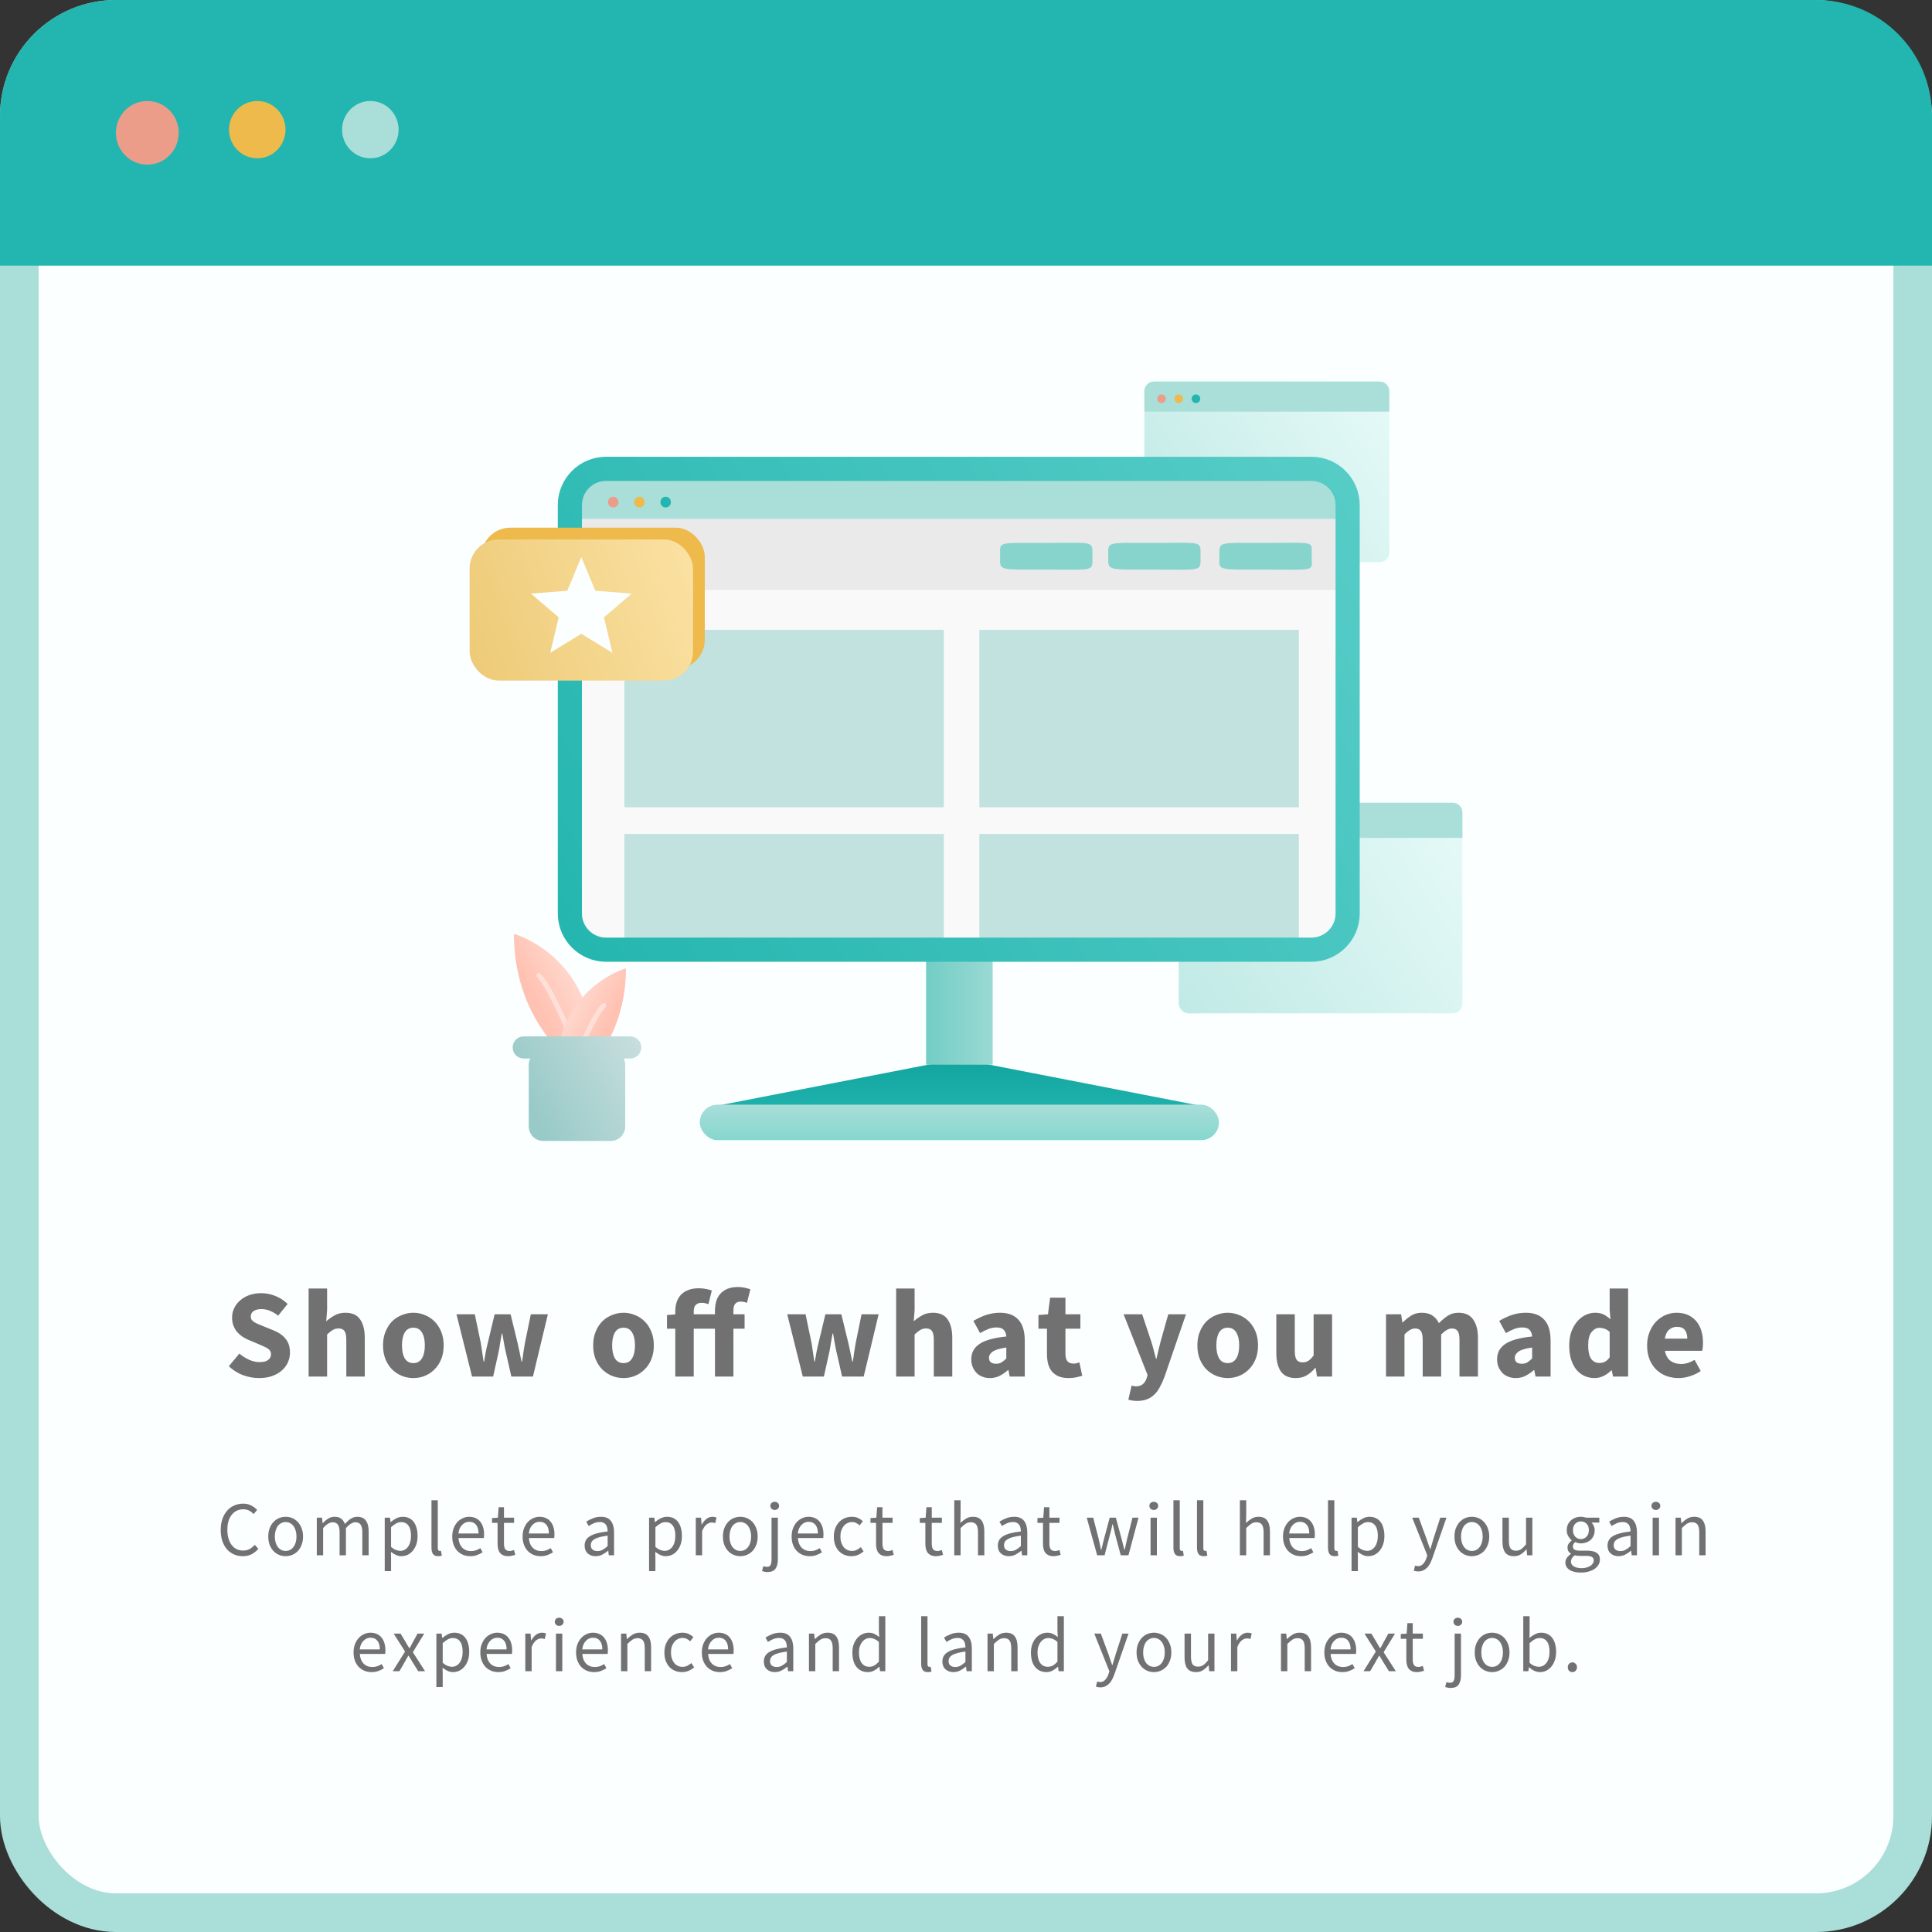
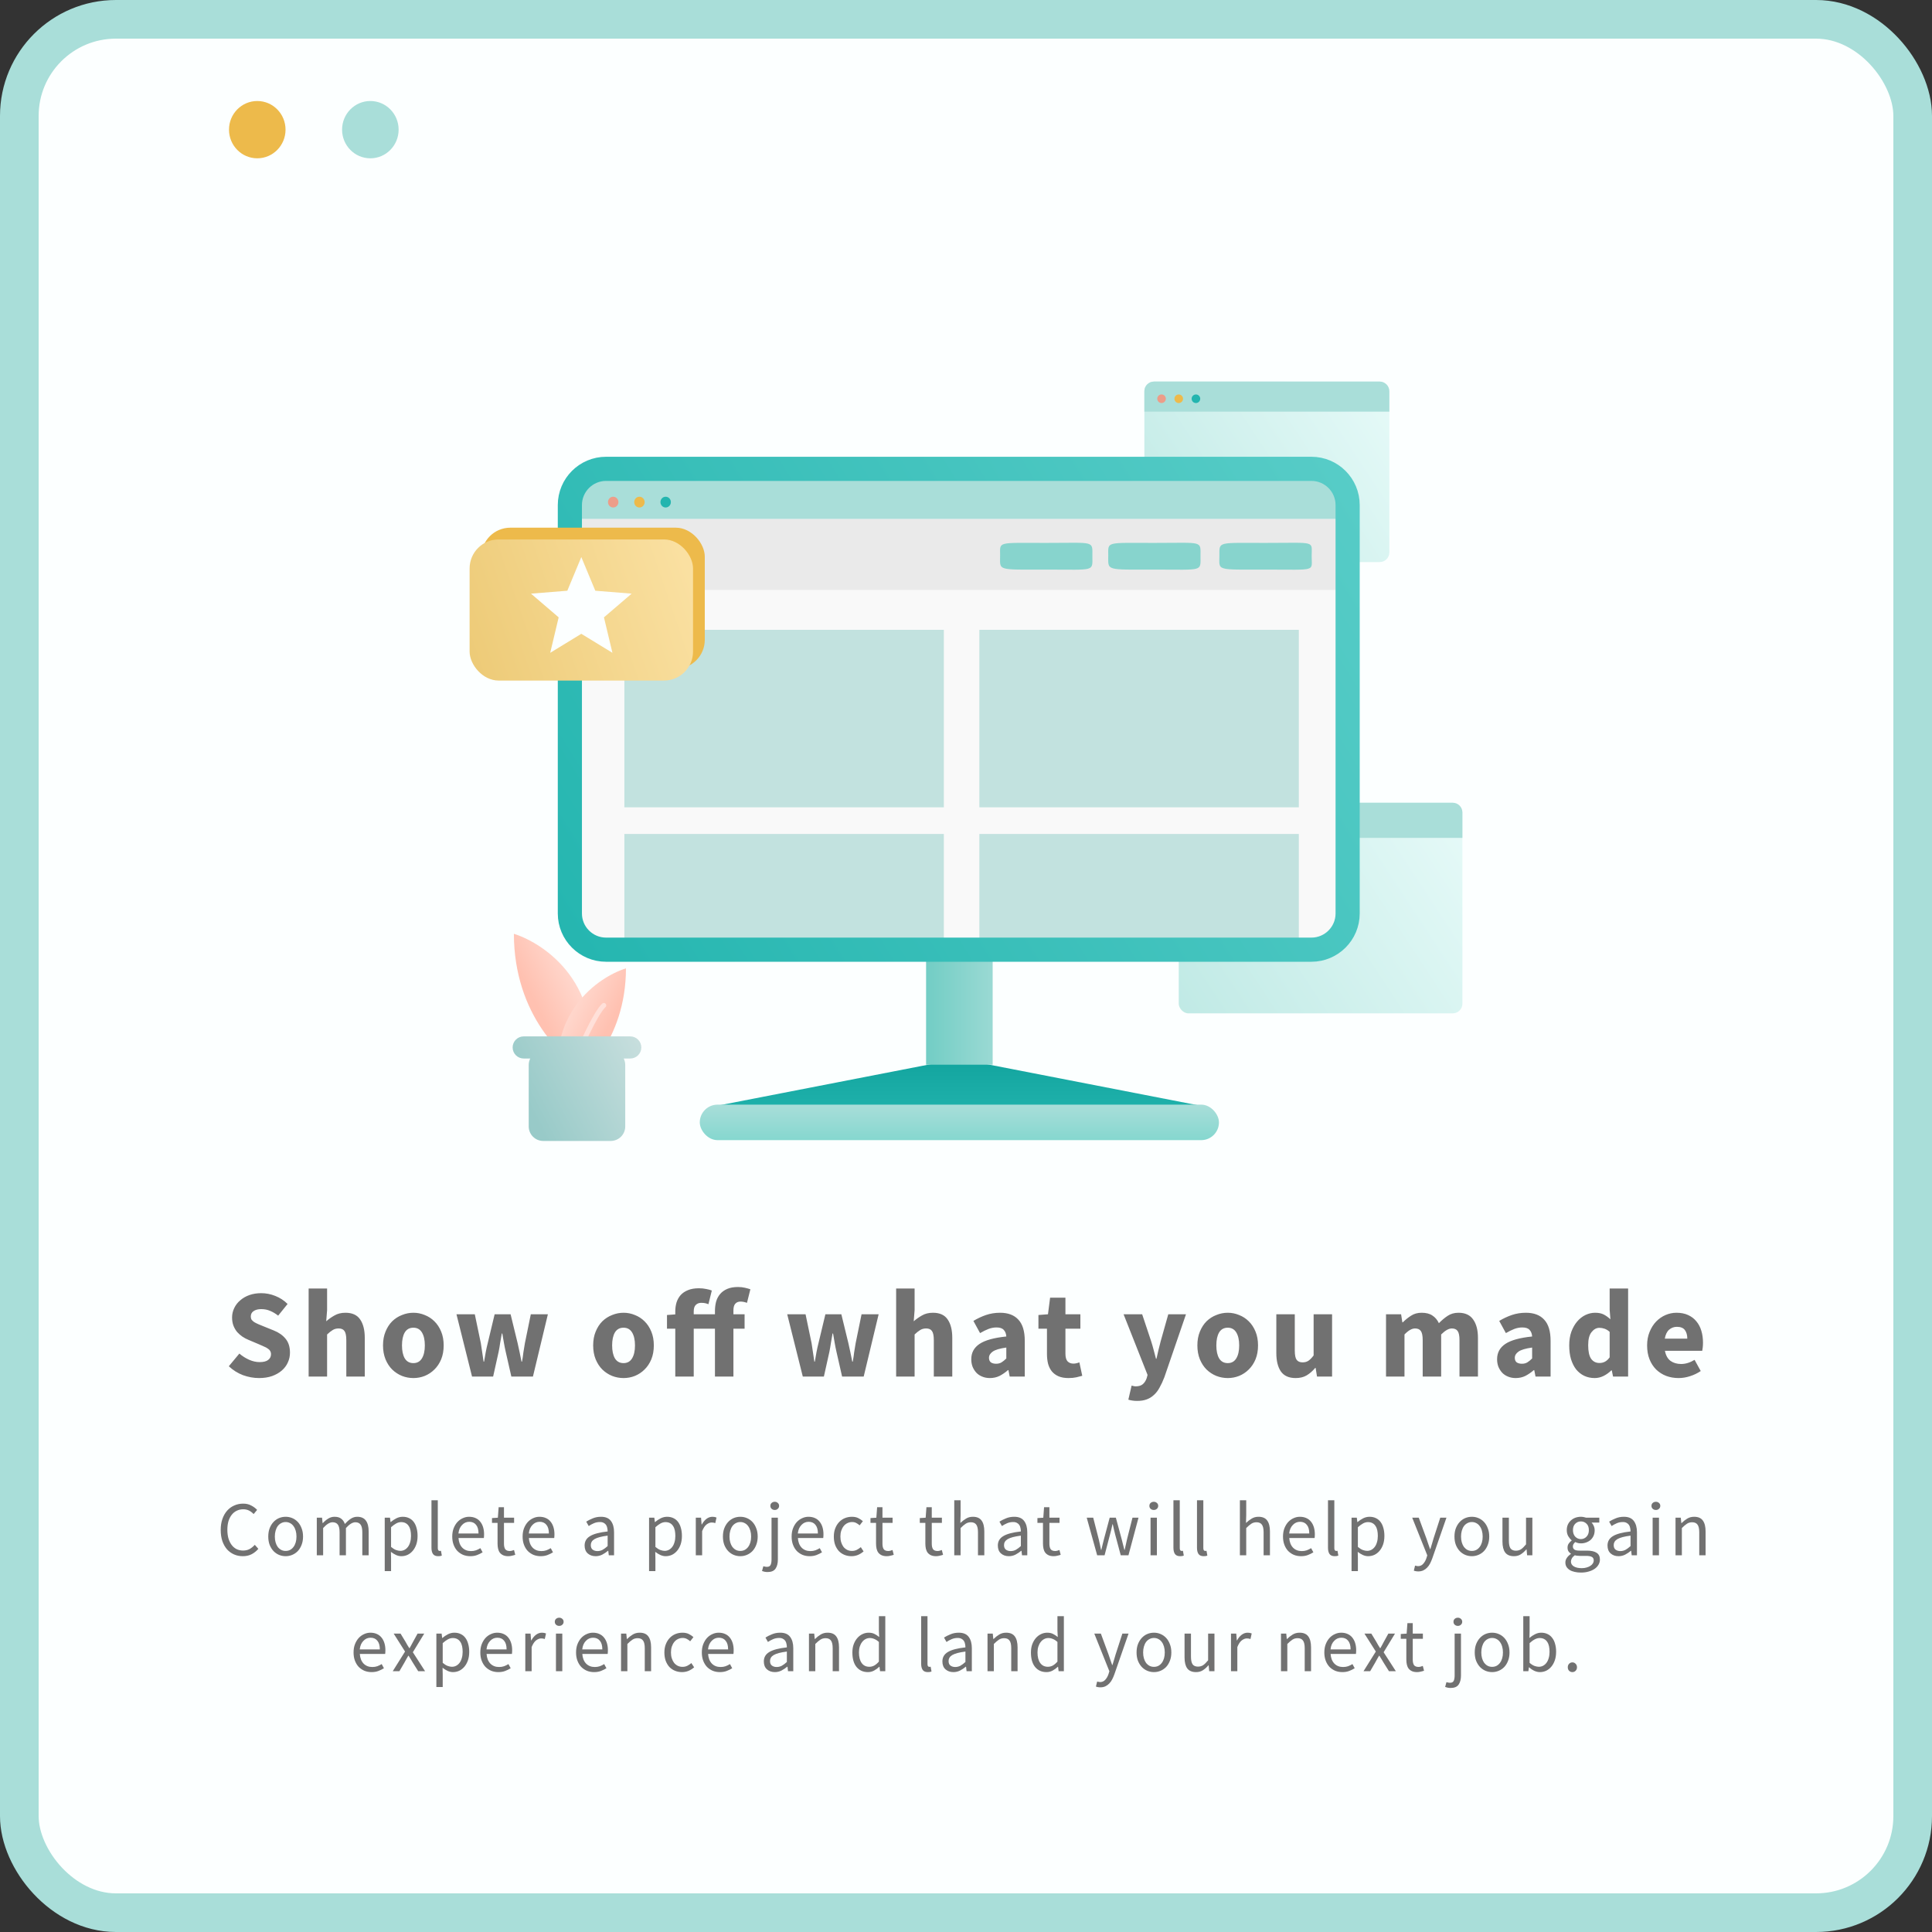
<svg xmlns="http://www.w3.org/2000/svg" width="400" height="400" viewBox="0 0 400 400" fill="none">
  <rect x="0" y="0" width="400" height="400" fill="#333333" stroke="none" />
  <rect x="4" y="4" width="392" height="392" rx="20" fill="#FCFFFF" stroke="#A9DED9" stroke-width="8" />
  <path d="M53.639 285.312C52.53 285.312 51.42 285.113 50.311 284.714C49.219 284.298 48.24 283.683 47.373 282.868L49.557 280.242C50.164 280.762 50.831 281.187 51.559 281.516C52.304 281.845 53.032 282.01 53.743 282.01C54.54 282.01 55.13 281.863 55.511 281.568C55.91 281.273 56.109 280.875 56.109 280.372C56.109 280.112 56.048 279.887 55.927 279.696C55.823 279.505 55.658 279.341 55.433 279.202C55.225 279.046 54.965 278.907 54.653 278.786C54.358 278.647 54.029 278.5 53.665 278.344L51.455 277.408C51.022 277.235 50.597 277.009 50.181 276.732C49.782 276.455 49.418 276.134 49.089 275.77C48.777 275.389 48.526 274.955 48.335 274.47C48.144 273.967 48.049 273.404 48.049 272.78C48.049 272.087 48.196 271.437 48.491 270.83C48.786 270.206 49.202 269.669 49.739 269.218C50.276 268.75 50.909 268.386 51.637 268.126C52.382 267.866 53.197 267.736 54.081 267.736C55.069 267.736 56.04 267.927 56.993 268.308C57.964 268.689 58.813 269.244 59.541 269.972L57.591 272.39C57.036 271.957 56.482 271.627 55.927 271.402C55.372 271.159 54.757 271.038 54.081 271.038C53.422 271.038 52.894 271.177 52.495 271.454C52.114 271.714 51.923 272.087 51.923 272.572C51.923 272.832 51.984 273.057 52.105 273.248C52.244 273.421 52.426 273.586 52.651 273.742C52.894 273.881 53.171 274.019 53.483 274.158C53.795 274.279 54.133 274.418 54.497 274.574L56.681 275.458C57.721 275.874 58.536 276.446 59.125 277.174C59.732 277.902 60.035 278.864 60.035 280.06C60.035 280.771 59.888 281.447 59.593 282.088C59.316 282.712 58.9 283.267 58.345 283.752C57.808 284.22 57.14 284.601 56.343 284.896C55.546 285.173 54.644 285.312 53.639 285.312ZM63.9 285V266.774H67.722V271.246L67.54 273.56C68.025 273.127 68.589 272.728 69.23 272.364C69.871 271.983 70.634 271.792 71.518 271.792C72.922 271.792 73.936 272.251 74.56 273.17C75.201 274.089 75.522 275.363 75.522 276.992V285H71.7V277.486C71.7 276.55 71.57 275.909 71.31 275.562C71.067 275.215 70.669 275.042 70.114 275.042C69.629 275.042 69.213 275.155 68.866 275.38C68.519 275.588 68.138 275.891 67.722 276.29V285H63.9ZM85.592 285.312C84.777 285.312 83.988 285.165 83.226 284.87C82.463 284.558 81.787 284.116 81.198 283.544C80.626 282.972 80.166 282.27 79.82 281.438C79.473 280.589 79.3 279.627 79.3 278.552C79.3 277.477 79.473 276.524 79.82 275.692C80.166 274.843 80.626 274.132 81.198 273.56C81.787 272.988 82.463 272.555 83.226 272.26C83.988 271.948 84.777 271.792 85.592 271.792C86.406 271.792 87.186 271.948 87.932 272.26C88.694 272.555 89.362 272.988 89.934 273.56C90.523 274.132 90.991 274.843 91.338 275.692C91.684 276.524 91.858 277.477 91.858 278.552C91.858 279.627 91.684 280.589 91.338 281.438C90.991 282.27 90.523 282.972 89.934 283.544C89.362 284.116 88.694 284.558 87.932 284.87C87.186 285.165 86.406 285.312 85.592 285.312ZM85.592 282.218C86.372 282.218 86.961 281.889 87.36 281.23C87.758 280.571 87.958 279.679 87.958 278.552C87.958 277.425 87.758 276.533 87.36 275.874C86.961 275.215 86.372 274.886 85.592 274.886C84.794 274.886 84.196 275.215 83.798 275.874C83.416 276.533 83.226 277.425 83.226 278.552C83.226 279.679 83.416 280.571 83.798 281.23C84.196 281.889 84.794 282.218 85.592 282.218ZM97.73 285L94.506 272.104H98.302L99.55 278.084C99.654 278.725 99.75 279.358 99.836 279.982C99.923 280.606 100.018 281.247 100.122 281.906H100.226C100.348 281.247 100.46 280.597 100.564 279.956C100.686 279.315 100.824 278.691 100.98 278.084L102.41 272.104H105.712L107.168 278.084C107.324 278.725 107.463 279.358 107.584 279.982C107.706 280.606 107.836 281.247 107.974 281.906H108.078C108.2 281.247 108.295 280.606 108.364 279.982C108.451 279.358 108.555 278.725 108.676 278.084L109.898 272.104H113.434L110.34 285H105.868L104.698 279.852C104.56 279.245 104.438 278.639 104.334 278.032C104.23 277.425 104.118 276.775 103.996 276.082H103.892C103.771 276.775 103.658 277.425 103.554 278.032C103.468 278.639 103.364 279.245 103.242 279.852L102.098 285H97.73ZM129.101 285.312C128.286 285.312 127.498 285.165 126.735 284.87C125.972 284.558 125.296 284.116 124.707 283.544C124.135 282.972 123.676 282.27 123.329 281.438C122.982 280.589 122.809 279.627 122.809 278.552C122.809 277.477 122.982 276.524 123.329 275.692C123.676 274.843 124.135 274.132 124.707 273.56C125.296 272.988 125.972 272.555 126.735 272.26C127.498 271.948 128.286 271.792 129.101 271.792C129.916 271.792 130.696 271.948 131.441 272.26C132.204 272.555 132.871 272.988 133.443 273.56C134.032 274.132 134.5 274.843 134.847 275.692C135.194 276.524 135.367 277.477 135.367 278.552C135.367 279.627 135.194 280.589 134.847 281.438C134.5 282.27 134.032 282.972 133.443 283.544C132.871 284.116 132.204 284.558 131.441 284.87C130.696 285.165 129.916 285.312 129.101 285.312ZM129.101 282.218C129.881 282.218 130.47 281.889 130.869 281.23C131.268 280.571 131.467 279.679 131.467 278.552C131.467 277.425 131.268 276.533 130.869 275.874C130.47 275.215 129.881 274.886 129.101 274.886C128.304 274.886 127.706 275.215 127.307 275.874C126.926 276.533 126.735 277.425 126.735 278.552C126.735 279.679 126.926 280.571 127.307 281.23C127.706 281.889 128.304 282.218 129.101 282.218ZM148.024 285V275.094H143.63V285H139.808V275.094H138.092V272.26L139.808 272.13V271.532C139.808 270.873 139.895 270.249 140.068 269.66C140.259 269.071 140.545 268.559 140.926 268.126C141.325 267.693 141.827 267.355 142.434 267.112C143.058 266.852 143.812 266.722 144.696 266.722C145.251 266.722 145.762 266.774 146.23 266.878C146.698 266.965 147.079 267.069 147.374 267.19L146.672 270.024C146.464 269.937 146.247 269.868 146.022 269.816C145.797 269.764 145.511 269.738 145.164 269.738C144.713 269.738 144.341 269.885 144.046 270.18C143.769 270.457 143.63 270.899 143.63 271.506V272.104H148.024V271.428C148.024 270.752 148.102 270.111 148.258 269.504C148.431 268.897 148.709 268.369 149.09 267.918C149.471 267.467 149.965 267.112 150.572 266.852C151.179 266.592 151.915 266.462 152.782 266.462C153.319 266.462 153.805 266.514 154.238 266.618C154.689 266.722 155.061 266.826 155.356 266.93L154.654 269.738C154.169 269.565 153.727 269.478 153.328 269.478C152.86 269.478 152.496 269.625 152.236 269.92C151.976 270.197 151.846 270.665 151.846 271.324V272.104H154.16V275.094H151.846V285H148.024ZM166.209 285L162.985 272.104H166.781L168.029 278.084C168.133 278.725 168.228 279.358 168.315 279.982C168.402 280.606 168.497 281.247 168.601 281.906H168.705C168.826 281.247 168.939 280.597 169.043 279.956C169.164 279.315 169.303 278.691 169.459 278.084L170.889 272.104H174.191L175.647 278.084C175.803 278.725 175.942 279.358 176.063 279.982C176.184 280.606 176.314 281.247 176.453 281.906H176.557C176.678 281.247 176.774 280.606 176.843 279.982C176.93 279.358 177.034 278.725 177.155 278.084L178.377 272.104H181.913L178.819 285H174.347L173.177 279.852C173.038 279.245 172.917 278.639 172.813 278.032C172.709 277.425 172.596 276.775 172.475 276.082H172.371C172.25 276.775 172.137 277.425 172.033 278.032C171.946 278.639 171.842 279.245 171.721 279.852L170.577 285H166.209ZM185.536 285V266.774H189.358V271.246L189.176 273.56C189.662 273.127 190.225 272.728 190.866 272.364C191.508 271.983 192.27 271.792 193.154 271.792C194.558 271.792 195.572 272.251 196.196 273.17C196.838 274.089 197.158 275.363 197.158 276.992V285H193.336V277.486C193.336 276.55 193.206 275.909 192.946 275.562C192.704 275.215 192.305 275.042 191.75 275.042C191.265 275.042 190.849 275.155 190.502 275.38C190.156 275.588 189.774 275.891 189.358 276.29V285H185.536ZM204.94 285.312C204.351 285.312 203.813 285.208 203.328 285C202.86 284.809 202.461 284.541 202.132 284.194C201.803 283.83 201.543 283.414 201.352 282.946C201.179 282.478 201.092 281.967 201.092 281.412C201.092 280.06 201.664 279.003 202.808 278.24C203.952 277.477 205.798 276.966 208.346 276.706C208.311 276.134 208.138 275.683 207.826 275.354C207.531 275.007 207.029 274.834 206.318 274.834C205.763 274.834 205.209 274.938 204.654 275.146C204.117 275.354 203.536 275.64 202.912 276.004L201.534 273.482C202.366 272.979 203.233 272.572 204.134 272.26C205.053 271.948 206.023 271.792 207.046 271.792C208.71 271.792 209.975 272.269 210.842 273.222C211.726 274.158 212.168 275.623 212.168 277.616V285H209.048L208.788 283.674H208.684C208.129 284.159 207.549 284.558 206.942 284.87C206.335 285.165 205.668 285.312 204.94 285.312ZM206.24 282.348C206.673 282.348 207.046 282.253 207.358 282.062C207.67 281.871 207.999 281.603 208.346 281.256V278.994C206.994 279.185 206.058 279.462 205.538 279.826C205.018 280.19 204.758 280.623 204.758 281.126C204.758 281.542 204.888 281.854 205.148 282.062C205.425 282.253 205.789 282.348 206.24 282.348ZM221.21 285.312C220.413 285.312 219.728 285.191 219.156 284.948C218.601 284.705 218.142 284.367 217.778 283.934C217.431 283.501 217.171 282.981 216.998 282.374C216.842 281.75 216.764 281.065 216.764 280.32V275.094H214.996V272.26L216.972 272.104L217.414 268.672H220.586V272.104H223.68V275.094H220.586V280.268C220.586 280.996 220.733 281.525 221.028 281.854C221.34 282.166 221.747 282.322 222.25 282.322C222.458 282.322 222.666 282.296 222.874 282.244C223.099 282.192 223.299 282.131 223.472 282.062L224.07 284.844C223.723 284.948 223.316 285.052 222.848 285.156C222.38 285.26 221.834 285.312 221.21 285.312ZM235.432 290.044C235.033 290.044 234.695 290.018 234.418 289.966C234.141 289.931 233.872 289.871 233.612 289.784L234.288 286.872C234.409 286.907 234.548 286.941 234.704 286.976C234.86 287.011 235.007 287.028 235.146 287.028C235.787 287.028 236.281 286.872 236.628 286.56C236.975 286.248 237.235 285.841 237.408 285.338L237.59 284.662L232.624 272.104H236.472L238.318 277.642C238.509 278.231 238.682 278.829 238.838 279.436C238.994 280.043 239.159 280.667 239.332 281.308H239.436C239.575 280.701 239.713 280.095 239.852 279.488C240.008 278.864 240.164 278.249 240.32 277.642L241.88 272.104H245.546L241.074 285.13C240.762 285.945 240.433 286.655 240.086 287.262C239.757 287.886 239.367 288.397 238.916 288.796C238.483 289.212 237.98 289.524 237.408 289.732C236.853 289.94 236.195 290.044 235.432 290.044ZM254.196 285.312C253.381 285.312 252.592 285.165 251.83 284.87C251.067 284.558 250.391 284.116 249.802 283.544C249.23 282.972 248.77 282.27 248.424 281.438C248.077 280.589 247.904 279.627 247.904 278.552C247.904 277.477 248.077 276.524 248.424 275.692C248.77 274.843 249.23 274.132 249.802 273.56C250.391 272.988 251.067 272.555 251.83 272.26C252.592 271.948 253.381 271.792 254.196 271.792C255.01 271.792 255.79 271.948 256.536 272.26C257.298 272.555 257.966 272.988 258.538 273.56C259.127 274.132 259.595 274.843 259.942 275.692C260.288 276.524 260.462 277.477 260.462 278.552C260.462 279.627 260.288 280.589 259.942 281.438C259.595 282.27 259.127 282.972 258.538 283.544C257.966 284.116 257.298 284.558 256.536 284.87C255.79 285.165 255.01 285.312 254.196 285.312ZM254.196 282.218C254.976 282.218 255.565 281.889 255.964 281.23C256.362 280.571 256.562 279.679 256.562 278.552C256.562 277.425 256.362 276.533 255.964 275.874C255.565 275.215 254.976 274.886 254.196 274.886C253.398 274.886 252.8 275.215 252.402 275.874C252.02 276.533 251.83 277.425 251.83 278.552C251.83 279.679 252.02 280.571 252.402 281.23C252.8 281.889 253.398 282.218 254.196 282.218ZM268.253 285.312C266.849 285.312 265.827 284.853 265.185 283.934C264.561 283.015 264.249 281.741 264.249 280.112V272.104H268.071V279.618C268.071 280.554 268.201 281.195 268.461 281.542C268.721 281.889 269.129 282.062 269.683 282.062C270.169 282.062 270.576 281.949 270.905 281.724C271.235 281.499 271.59 281.135 271.971 280.632V272.104H275.793V285H272.673L272.387 283.206H272.309C271.755 283.865 271.157 284.385 270.515 284.766C269.891 285.13 269.137 285.312 268.253 285.312ZM286.962 285V272.104H290.082L290.342 273.768H290.446C290.983 273.231 291.555 272.771 292.162 272.39C292.769 271.991 293.497 271.792 294.346 271.792C295.265 271.792 296.001 271.983 296.556 272.364C297.128 272.728 297.579 273.257 297.908 273.95C298.48 273.361 299.078 272.858 299.702 272.442C300.343 272.009 301.097 271.792 301.964 271.792C303.351 271.792 304.365 272.26 305.006 273.196C305.665 274.115 305.994 275.38 305.994 276.992V285H302.172V277.486C302.172 276.55 302.042 275.909 301.782 275.562C301.539 275.215 301.141 275.042 300.586 275.042C299.945 275.042 299.208 275.458 298.376 276.29V285H294.554V277.486C294.554 276.55 294.424 275.909 294.164 275.562C293.921 275.215 293.523 275.042 292.968 275.042C292.309 275.042 291.581 275.458 290.784 276.29V285H286.962ZM313.805 285.312C313.216 285.312 312.678 285.208 312.193 285C311.725 284.809 311.326 284.541 310.997 284.194C310.668 283.83 310.408 283.414 310.217 282.946C310.044 282.478 309.957 281.967 309.957 281.412C309.957 280.06 310.529 279.003 311.673 278.24C312.817 277.477 314.663 276.966 317.211 276.706C317.176 276.134 317.003 275.683 316.691 275.354C316.396 275.007 315.894 274.834 315.183 274.834C314.628 274.834 314.074 274.938 313.519 275.146C312.982 275.354 312.401 275.64 311.777 276.004L310.399 273.482C311.231 272.979 312.098 272.572 312.999 272.26C313.918 271.948 314.888 271.792 315.911 271.792C317.575 271.792 318.84 272.269 319.707 273.222C320.591 274.158 321.033 275.623 321.033 277.616V285H317.913L317.653 283.674H317.549C316.994 284.159 316.414 284.558 315.807 284.87C315.2 285.165 314.533 285.312 313.805 285.312ZM315.105 282.348C315.538 282.348 315.911 282.253 316.223 282.062C316.535 281.871 316.864 281.603 317.211 281.256V278.994C315.859 279.185 314.923 279.462 314.403 279.826C313.883 280.19 313.623 280.623 313.623 281.126C313.623 281.542 313.753 281.854 314.013 282.062C314.29 282.253 314.654 282.348 315.105 282.348ZM330.168 285.312C329.37 285.312 328.642 285.156 327.984 284.844C327.342 284.532 326.788 284.09 326.32 283.518C325.869 282.929 325.514 282.218 325.254 281.386C325.011 280.554 324.89 279.609 324.89 278.552C324.89 277.495 325.037 276.55 325.332 275.718C325.644 274.886 326.042 274.184 326.528 273.612C327.03 273.023 327.602 272.572 328.244 272.26C328.902 271.948 329.57 271.792 330.246 271.792C330.974 271.792 331.572 271.913 332.04 272.156C332.508 272.399 332.967 272.728 333.418 273.144L333.262 271.168V266.774H337.084V285H333.964L333.704 283.726H333.6C333.149 284.177 332.62 284.558 332.014 284.87C331.407 285.165 330.792 285.312 330.168 285.312ZM331.156 282.192C331.572 282.192 331.944 282.105 332.274 281.932C332.62 281.759 332.95 281.455 333.262 281.022V275.744C332.915 275.432 332.56 275.215 332.196 275.094C331.832 274.973 331.476 274.912 331.13 274.912C330.523 274.912 329.986 275.207 329.518 275.796C329.05 276.368 328.816 277.269 328.816 278.5C328.816 279.783 329.015 280.719 329.414 281.308C329.83 281.897 330.41 282.192 331.156 282.192ZM347.542 285.312C346.623 285.312 345.765 285.165 344.968 284.87C344.171 284.558 343.477 284.116 342.888 283.544C342.299 282.955 341.839 282.244 341.51 281.412C341.181 280.58 341.016 279.627 341.016 278.552C341.016 277.512 341.189 276.576 341.536 275.744C341.883 274.895 342.333 274.184 342.888 273.612C343.46 273.023 344.11 272.572 344.838 272.26C345.566 271.948 346.32 271.792 347.1 271.792C348.019 271.792 348.816 271.948 349.492 272.26C350.185 272.572 350.757 273.005 351.208 273.56C351.676 274.115 352.023 274.773 352.248 275.536C352.473 276.281 352.586 277.096 352.586 277.98C352.586 278.327 352.569 278.656 352.534 278.968C352.499 279.28 352.465 279.514 352.43 279.67H344.708C344.881 280.606 345.263 281.299 345.852 281.75C346.459 282.183 347.195 282.4 348.062 282.4C348.981 282.4 349.908 282.114 350.844 281.542L352.118 283.856C351.459 284.307 350.723 284.662 349.908 284.922C349.111 285.182 348.322 285.312 347.542 285.312ZM344.682 277.148H349.336C349.336 276.42 349.171 275.831 348.842 275.38C348.513 274.929 347.958 274.704 347.178 274.704C346.571 274.704 346.034 274.903 345.566 275.302C345.115 275.701 344.821 276.316 344.682 277.148Z" fill="#717171" />
  <path d="M50.273 322.192C49.612 322.192 49.004 322.069 48.449 321.824C47.894 321.579 47.409 321.227 46.993 320.768C46.588 320.299 46.268 319.728 46.033 319.056C45.809 318.373 45.697 317.605 45.697 316.752C45.697 315.909 45.814 315.152 46.049 314.48C46.284 313.808 46.609 313.237 47.025 312.768C47.441 312.299 47.932 311.941 48.497 311.696C49.062 311.44 49.681 311.312 50.353 311.312C50.993 311.312 51.553 311.445 52.033 311.712C52.524 311.968 52.924 312.267 53.233 312.608L52.513 313.472C52.236 313.173 51.921 312.933 51.569 312.752C51.217 312.571 50.817 312.48 50.369 312.48C49.868 312.48 49.414 312.581 49.009 312.784C48.604 312.976 48.257 313.259 47.969 313.632C47.681 313.995 47.457 314.437 47.297 314.96C47.148 315.483 47.073 316.069 47.073 316.72C47.073 317.381 47.148 317.979 47.297 318.512C47.457 319.035 47.676 319.483 47.953 319.856C48.23 320.229 48.566 320.517 48.961 320.72C49.366 320.923 49.82 321.024 50.321 321.024C50.833 321.024 51.281 320.923 51.665 320.72C52.049 320.507 52.412 320.213 52.753 319.84L53.489 320.672C53.073 321.152 52.604 321.525 52.081 321.792C51.558 322.059 50.956 322.192 50.273 322.192ZM59.142 322.192C58.662 322.192 58.203 322.101 57.766 321.92C57.339 321.739 56.96 321.477 56.63 321.136C56.299 320.784 56.032 320.357 55.83 319.856C55.638 319.344 55.542 318.768 55.542 318.128C55.542 317.477 55.638 316.901 55.83 316.4C56.032 315.888 56.299 315.456 56.63 315.104C56.96 314.752 57.339 314.485 57.766 314.304C58.203 314.123 58.662 314.032 59.142 314.032C59.622 314.032 60.075 314.123 60.502 314.304C60.939 314.485 61.323 314.752 61.654 315.104C61.984 315.456 62.246 315.888 62.438 316.4C62.64 316.901 62.742 317.477 62.742 318.128C62.742 318.768 62.64 319.344 62.438 319.856C62.246 320.357 61.984 320.784 61.654 321.136C61.323 321.477 60.939 321.739 60.502 321.92C60.075 322.101 59.622 322.192 59.142 322.192ZM59.142 321.104C59.472 321.104 59.776 321.035 60.054 320.896C60.331 320.747 60.566 320.544 60.758 320.288C60.96 320.021 61.115 319.707 61.222 319.344C61.328 318.981 61.382 318.576 61.382 318.128C61.382 317.68 61.328 317.275 61.222 316.912C61.115 316.539 60.96 316.219 60.758 315.952C60.566 315.685 60.331 315.483 60.054 315.344C59.776 315.195 59.472 315.12 59.142 315.12C58.811 315.12 58.507 315.195 58.23 315.344C57.952 315.483 57.712 315.685 57.51 315.952C57.318 316.219 57.168 316.539 57.062 316.912C56.955 317.275 56.902 317.68 56.902 318.128C56.902 318.576 56.955 318.981 57.062 319.344C57.168 319.707 57.318 320.021 57.51 320.288C57.712 320.544 57.952 320.747 58.23 320.896C58.507 321.035 58.811 321.104 59.142 321.104ZM65.59 322V314.224H66.677L66.79 315.344H66.838C67.179 314.971 67.547 314.661 67.942 314.416C68.347 314.16 68.784 314.032 69.254 314.032C69.851 314.032 70.315 314.165 70.645 314.432C70.987 314.688 71.237 315.051 71.397 315.52C71.803 315.072 72.208 314.715 72.614 314.448C73.029 314.171 73.478 314.032 73.957 314.032C74.757 314.032 75.35 314.288 75.734 314.8C76.128 315.312 76.326 316.069 76.326 317.072V322H75.013V317.248C75.013 316.512 74.896 315.984 74.662 315.664C74.427 315.333 74.064 315.168 73.573 315.168C72.987 315.168 72.336 315.568 71.621 316.368V322H70.309V317.248C70.309 316.512 70.192 315.984 69.957 315.664C69.723 315.333 69.355 315.168 68.853 315.168C68.267 315.168 67.616 315.568 66.901 316.368V322H65.59ZM79.655 325.28V314.224H80.743L80.855 315.12H80.903C81.255 314.821 81.639 314.565 82.055 314.352C82.482 314.139 82.924 314.032 83.383 314.032C83.885 314.032 84.327 314.128 84.711 314.32C85.095 314.501 85.415 314.768 85.671 315.12C85.927 315.461 86.119 315.877 86.247 316.368C86.386 316.848 86.455 317.392 86.455 318C86.455 318.661 86.365 319.253 86.183 319.776C86.002 320.288 85.757 320.725 85.447 321.088C85.138 321.451 84.781 321.728 84.375 321.92C83.97 322.101 83.543 322.192 83.095 322.192C82.733 322.192 82.37 322.112 82.007 321.952C81.655 321.792 81.298 321.573 80.935 321.296L80.967 322.656V325.28H79.655ZM82.871 321.088C83.191 321.088 83.484 321.019 83.751 320.88C84.028 320.731 84.263 320.528 84.455 320.272C84.658 320.005 84.812 319.68 84.919 319.296C85.037 318.912 85.095 318.48 85.095 318C85.095 317.573 85.058 317.184 84.983 316.832C84.909 316.48 84.786 316.181 84.615 315.936C84.455 315.68 84.242 315.483 83.975 315.344C83.719 315.205 83.41 315.136 83.047 315.136C82.716 315.136 82.38 315.227 82.039 315.408C81.709 315.589 81.351 315.851 80.967 316.192V320.272C81.319 320.571 81.66 320.784 81.991 320.912C82.322 321.029 82.615 321.088 82.871 321.088ZM90.722 322.192C90.221 322.192 89.864 322.043 89.65 321.744C89.437 321.445 89.33 321.008 89.33 320.432V310.608H90.642V320.528C90.642 320.741 90.68 320.891 90.754 320.976C90.829 321.061 90.914 321.104 91.01 321.104C91.053 321.104 91.09 321.104 91.122 321.104C91.165 321.104 91.224 321.093 91.298 321.072L91.474 322.064C91.389 322.107 91.287 322.139 91.17 322.16C91.053 322.181 90.903 322.192 90.722 322.192ZM97.36 322.192C96.838 322.192 96.347 322.101 95.888 321.92C95.44 321.728 95.046 321.461 94.704 321.12C94.374 320.768 94.112 320.341 93.92 319.84C93.728 319.339 93.632 318.768 93.632 318.128C93.632 317.488 93.728 316.917 93.92 316.416C94.123 315.904 94.384 315.472 94.704 315.12C95.035 314.768 95.408 314.501 95.824 314.32C96.24 314.128 96.672 314.032 97.12 314.032C97.611 314.032 98.048 314.117 98.432 314.288C98.827 314.459 99.152 314.704 99.408 315.024C99.675 315.344 99.878 315.728 100.016 316.176C100.155 316.624 100.224 317.125 100.224 317.68C100.224 317.819 100.219 317.957 100.208 318.096C100.208 318.224 100.198 318.336 100.176 318.432H94.928C94.982 319.264 95.238 319.925 95.696 320.416C96.166 320.896 96.774 321.136 97.52 321.136C97.894 321.136 98.235 321.083 98.544 320.976C98.864 320.859 99.168 320.709 99.456 320.528L99.92 321.392C99.579 321.605 99.2 321.792 98.784 321.952C98.368 322.112 97.894 322.192 97.36 322.192ZM94.912 317.488H99.072C99.072 316.699 98.902 316.101 98.56 315.696C98.23 315.28 97.76 315.072 97.152 315.072C96.875 315.072 96.608 315.125 96.352 315.232C96.107 315.339 95.883 315.499 95.68 315.712C95.478 315.915 95.307 316.165 95.168 316.464C95.04 316.763 94.955 317.104 94.912 317.488ZM105.238 322.192C104.822 322.192 104.47 322.128 104.182 322C103.904 321.872 103.675 321.696 103.494 321.472C103.323 321.248 103.2 320.976 103.126 320.656C103.051 320.336 103.014 319.984 103.014 319.6V315.296H101.862V314.304L103.078 314.224L103.238 312.048H104.342V314.224H106.438V315.296H104.342V319.616C104.342 320.096 104.427 320.469 104.598 320.736C104.779 320.992 105.094 321.12 105.542 321.12C105.68 321.12 105.83 321.099 105.99 321.056C106.15 321.013 106.294 320.965 106.422 320.912L106.678 321.904C106.464 321.979 106.23 322.043 105.974 322.096C105.728 322.16 105.483 322.192 105.238 322.192ZM111.929 322.192C111.406 322.192 110.916 322.101 110.457 321.92C110.009 321.728 109.614 321.461 109.273 321.12C108.942 320.768 108.681 320.341 108.489 319.84C108.297 319.339 108.201 318.768 108.201 318.128C108.201 317.488 108.297 316.917 108.489 316.416C108.692 315.904 108.953 315.472 109.273 315.12C109.604 314.768 109.977 314.501 110.393 314.32C110.809 314.128 111.241 314.032 111.689 314.032C112.18 314.032 112.617 314.117 113.001 314.288C113.396 314.459 113.721 314.704 113.977 315.024C114.244 315.344 114.446 315.728 114.585 316.176C114.724 316.624 114.793 317.125 114.793 317.68C114.793 317.819 114.788 317.957 114.777 318.096C114.777 318.224 114.766 318.336 114.745 318.432H109.497C109.55 319.264 109.806 319.925 110.265 320.416C110.734 320.896 111.342 321.136 112.089 321.136C112.462 321.136 112.804 321.083 113.113 320.976C113.433 320.859 113.737 320.709 114.025 320.528L114.489 321.392C114.148 321.605 113.769 321.792 113.353 321.952C112.937 322.112 112.462 322.192 111.929 322.192ZM109.481 317.488H113.641C113.641 316.699 113.47 316.101 113.129 315.696C112.798 315.28 112.329 315.072 111.721 315.072C111.444 315.072 111.177 315.125 110.921 315.232C110.676 315.339 110.452 315.499 110.249 315.712C110.046 315.915 109.876 316.165 109.737 316.464C109.609 316.763 109.524 317.104 109.481 317.488ZM123.31 322.192C122.659 322.192 122.115 322 121.678 321.616C121.251 321.232 121.038 320.688 121.038 319.984C121.038 319.131 121.416 318.48 122.174 318.032C122.931 317.573 124.142 317.253 125.806 317.072C125.806 316.827 125.779 316.587 125.726 316.352C125.683 316.117 125.603 315.909 125.486 315.728C125.368 315.547 125.203 315.403 124.99 315.296C124.787 315.179 124.526 315.12 124.206 315.12C123.758 315.12 123.336 315.205 122.942 315.376C122.547 315.547 122.195 315.739 121.886 315.952L121.374 315.04C121.736 314.805 122.179 314.581 122.702 314.368C123.224 314.144 123.8 314.032 124.43 314.032C125.379 314.032 126.067 314.325 126.494 314.912C126.92 315.488 127.134 316.261 127.134 317.232V322H126.046L125.934 321.072H125.886C125.512 321.381 125.112 321.648 124.686 321.872C124.259 322.085 123.8 322.192 123.31 322.192ZM123.694 321.136C124.067 321.136 124.419 321.051 124.75 320.88C125.08 320.699 125.432 320.437 125.806 320.096V317.936C125.155 318.021 124.606 318.123 124.158 318.24C123.72 318.357 123.363 318.496 123.086 318.656C122.819 318.816 122.622 319.003 122.494 319.216C122.376 319.419 122.318 319.643 122.318 319.888C122.318 320.336 122.451 320.656 122.718 320.848C122.984 321.04 123.31 321.136 123.694 321.136ZM134.383 325.28V314.224H135.471L135.583 315.12H135.631C135.983 314.821 136.367 314.565 136.783 314.352C137.21 314.139 137.653 314.032 138.111 314.032C138.613 314.032 139.055 314.128 139.439 314.32C139.823 314.501 140.143 314.768 140.399 315.12C140.655 315.461 140.847 315.877 140.975 316.368C141.114 316.848 141.183 317.392 141.183 318C141.183 318.661 141.093 319.253 140.911 319.776C140.73 320.288 140.485 320.725 140.175 321.088C139.866 321.451 139.509 321.728 139.103 321.92C138.698 322.101 138.271 322.192 137.823 322.192C137.461 322.192 137.098 322.112 136.735 321.952C136.383 321.792 136.026 321.573 135.663 321.296L135.695 322.656V325.28H134.383ZM137.599 321.088C137.919 321.088 138.213 321.019 138.479 320.88C138.757 320.731 138.991 320.528 139.183 320.272C139.386 320.005 139.541 319.68 139.647 319.296C139.765 318.912 139.823 318.48 139.823 318C139.823 317.573 139.786 317.184 139.711 316.832C139.637 316.48 139.514 316.181 139.343 315.936C139.183 315.68 138.97 315.483 138.703 315.344C138.447 315.205 138.138 315.136 137.775 315.136C137.445 315.136 137.109 315.227 136.767 315.408C136.437 315.589 136.079 315.851 135.695 316.192V320.272C136.047 320.571 136.389 320.784 136.719 320.912C137.05 321.029 137.343 321.088 137.599 321.088ZM144.058 322V314.224H145.146L145.258 315.632H145.306C145.573 315.141 145.893 314.752 146.266 314.464C146.65 314.176 147.066 314.032 147.514 314.032C147.824 314.032 148.101 314.085 148.346 314.192L148.09 315.344C147.962 315.301 147.845 315.269 147.738 315.248C147.632 315.227 147.498 315.216 147.338 315.216C147.008 315.216 146.661 315.349 146.298 315.616C145.946 315.883 145.637 316.347 145.37 317.008V322H144.058ZM153.273 322.192C152.793 322.192 152.334 322.101 151.897 321.92C151.47 321.739 151.092 321.477 150.761 321.136C150.43 320.784 150.164 320.357 149.961 319.856C149.769 319.344 149.673 318.768 149.673 318.128C149.673 317.477 149.769 316.901 149.961 316.4C150.164 315.888 150.43 315.456 150.761 315.104C151.092 314.752 151.47 314.485 151.897 314.304C152.334 314.123 152.793 314.032 153.273 314.032C153.753 314.032 154.206 314.123 154.633 314.304C155.07 314.485 155.454 314.752 155.785 315.104C156.116 315.456 156.377 315.888 156.569 316.4C156.772 316.901 156.873 317.477 156.873 318.128C156.873 318.768 156.772 319.344 156.569 319.856C156.377 320.357 156.116 320.784 155.785 321.136C155.454 321.477 155.07 321.739 154.633 321.92C154.206 322.101 153.753 322.192 153.273 322.192ZM153.273 321.104C153.604 321.104 153.908 321.035 154.185 320.896C154.462 320.747 154.697 320.544 154.889 320.288C155.092 320.021 155.246 319.707 155.353 319.344C155.46 318.981 155.513 318.576 155.513 318.128C155.513 317.68 155.46 317.275 155.353 316.912C155.246 316.539 155.092 316.219 154.889 315.952C154.697 315.685 154.462 315.483 154.185 315.344C153.908 315.195 153.604 315.12 153.273 315.12C152.942 315.12 152.638 315.195 152.361 315.344C152.084 315.483 151.844 315.685 151.641 315.952C151.449 316.219 151.3 316.539 151.193 316.912C151.086 317.275 151.033 317.68 151.033 318.128C151.033 318.576 151.086 318.981 151.193 319.344C151.3 319.707 151.449 320.021 151.641 320.288C151.844 320.544 152.084 320.747 152.361 320.896C152.638 321.035 152.942 321.104 153.273 321.104ZM158.921 325.472C158.675 325.472 158.457 325.451 158.265 325.408C158.073 325.365 157.907 325.317 157.769 325.264L158.041 324.272C158.137 324.304 158.249 324.331 158.377 324.352C158.505 324.384 158.638 324.4 158.777 324.4C159.161 324.4 159.417 324.267 159.545 324C159.673 323.733 159.737 323.36 159.737 322.88V314.224H161.049V322.88C161.049 323.669 160.889 324.299 160.569 324.768C160.249 325.237 159.699 325.472 158.921 325.472ZM160.409 312.624C160.153 312.624 159.934 312.544 159.753 312.384C159.582 312.224 159.497 312.021 159.497 311.776C159.497 311.52 159.582 311.317 159.753 311.168C159.934 311.008 160.153 310.928 160.409 310.928C160.654 310.928 160.862 311.008 161.033 311.168C161.214 311.317 161.305 311.52 161.305 311.776C161.305 312.021 161.214 312.224 161.033 312.384C160.862 312.544 160.654 312.624 160.409 312.624ZM167.626 322.192C167.103 322.192 166.613 322.101 166.154 321.92C165.706 321.728 165.311 321.461 164.97 321.12C164.639 320.768 164.378 320.341 164.186 319.84C163.994 319.339 163.898 318.768 163.898 318.128C163.898 317.488 163.994 316.917 164.186 316.416C164.389 315.904 164.65 315.472 164.97 315.12C165.301 314.768 165.674 314.501 166.09 314.32C166.506 314.128 166.938 314.032 167.386 314.032C167.877 314.032 168.314 314.117 168.698 314.288C169.093 314.459 169.418 314.704 169.674 315.024C169.941 315.344 170.143 315.728 170.282 316.176C170.421 316.624 170.49 317.125 170.49 317.68C170.49 317.819 170.485 317.957 170.474 318.096C170.474 318.224 170.463 318.336 170.442 318.432H165.194C165.247 319.264 165.503 319.925 165.962 320.416C166.431 320.896 167.039 321.136 167.786 321.136C168.159 321.136 168.501 321.083 168.81 320.976C169.13 320.859 169.434 320.709 169.722 320.528L170.186 321.392C169.845 321.605 169.466 321.792 169.05 321.952C168.634 322.112 168.159 322.192 167.626 322.192ZM165.178 317.488H169.338C169.338 316.699 169.167 316.101 168.826 315.696C168.495 315.28 168.026 315.072 167.418 315.072C167.141 315.072 166.874 315.125 166.618 315.232C166.373 315.339 166.149 315.499 165.946 315.712C165.743 315.915 165.573 316.165 165.434 316.464C165.306 316.763 165.221 317.104 165.178 317.488ZM176.283 322.192C175.771 322.192 175.291 322.101 174.843 321.92C174.395 321.739 174.006 321.477 173.675 321.136C173.355 320.784 173.099 320.357 172.907 319.856C172.726 319.344 172.635 318.768 172.635 318.128C172.635 317.477 172.737 316.901 172.939 316.4C173.142 315.888 173.414 315.456 173.755 315.104C174.097 314.752 174.491 314.485 174.939 314.304C175.398 314.123 175.878 314.032 176.379 314.032C176.891 314.032 177.329 314.123 177.691 314.304C178.054 314.485 178.374 314.699 178.651 314.944L177.979 315.808C177.755 315.605 177.515 315.44 177.259 315.312C177.014 315.184 176.737 315.12 176.427 315.12C176.075 315.12 175.75 315.195 175.451 315.344C175.153 315.483 174.897 315.685 174.683 315.952C174.47 316.219 174.299 316.539 174.171 316.912C174.054 317.275 173.995 317.68 173.995 318.128C173.995 318.576 174.054 318.981 174.171 319.344C174.289 319.707 174.449 320.021 174.651 320.288C174.865 320.544 175.121 320.747 175.419 320.896C175.718 321.035 176.043 321.104 176.395 321.104C176.758 321.104 177.089 321.029 177.387 320.88C177.697 320.72 177.974 320.533 178.219 320.32L178.795 321.2C178.443 321.509 178.054 321.755 177.627 321.936C177.201 322.107 176.753 322.192 176.283 322.192ZM183.6 322.192C183.184 322.192 182.832 322.128 182.544 322C182.267 321.872 182.037 321.696 181.856 321.472C181.685 321.248 181.563 320.976 181.488 320.656C181.413 320.336 181.376 319.984 181.376 319.6V315.296H180.224V314.304L181.44 314.224L181.6 312.048H182.704V314.224H184.8V315.296H182.704V319.616C182.704 320.096 182.789 320.469 182.96 320.736C183.141 320.992 183.456 321.12 183.904 321.12C184.043 321.12 184.192 321.099 184.352 321.056C184.512 321.013 184.656 320.965 184.784 320.912L185.04 321.904C184.827 321.979 184.592 322.043 184.336 322.096C184.091 322.16 183.845 322.192 183.6 322.192ZM193.809 322.192C193.393 322.192 193.041 322.128 192.753 322C192.476 321.872 192.247 321.696 192.065 321.472C191.895 321.248 191.772 320.976 191.697 320.656C191.623 320.336 191.585 319.984 191.585 319.6V315.296H190.433V314.304L191.649 314.224L191.809 312.048H192.913V314.224H195.009V315.296H192.913V319.616C192.913 320.096 192.999 320.469 193.169 320.736C193.351 320.992 193.665 321.12 194.113 321.12C194.252 321.12 194.401 321.099 194.561 321.056C194.721 321.013 194.865 320.965 194.993 320.912L195.249 321.904C195.036 321.979 194.801 322.043 194.545 322.096C194.3 322.16 194.055 322.192 193.809 322.192ZM197.568 322V310.608H198.88V313.712L198.832 315.312C199.205 314.96 199.594 314.661 200 314.416C200.405 314.16 200.88 314.032 201.424 314.032C202.245 314.032 202.842 314.288 203.216 314.8C203.6 315.312 203.792 316.069 203.792 317.072V322H202.48V317.248C202.48 316.512 202.362 315.984 202.128 315.664C201.893 315.333 201.52 315.168 201.008 315.168C200.602 315.168 200.245 315.269 199.936 315.472C199.626 315.675 199.274 315.973 198.88 316.368V322H197.568ZM208.863 322.192C208.212 322.192 207.668 322 207.231 321.616C206.804 321.232 206.591 320.688 206.591 319.984C206.591 319.131 206.969 318.48 207.727 318.032C208.484 317.573 209.695 317.253 211.359 317.072C211.359 316.827 211.332 316.587 211.279 316.352C211.236 316.117 211.156 315.909 211.039 315.728C210.921 315.547 210.756 315.403 210.543 315.296C210.34 315.179 210.079 315.12 209.759 315.12C209.311 315.12 208.889 315.205 208.495 315.376C208.1 315.547 207.748 315.739 207.439 315.952L206.927 315.04C207.289 314.805 207.732 314.581 208.255 314.368C208.777 314.144 209.353 314.032 209.983 314.032C210.932 314.032 211.62 314.325 212.047 314.912C212.473 315.488 212.687 316.261 212.687 317.232V322H211.599L211.487 321.072H211.439C211.065 321.381 210.665 321.648 210.239 321.872C209.812 322.085 209.353 322.192 208.863 322.192ZM209.247 321.136C209.62 321.136 209.972 321.051 210.303 320.88C210.633 320.699 210.985 320.437 211.359 320.096V317.936C210.708 318.021 210.159 318.123 209.711 318.24C209.273 318.357 208.916 318.496 208.639 318.656C208.372 318.816 208.175 319.003 208.047 319.216C207.929 319.419 207.871 319.643 207.871 319.888C207.871 320.336 208.004 320.656 208.271 320.848C208.537 321.04 208.863 321.136 209.247 321.136ZM218.163 322.192C217.747 322.192 217.395 322.128 217.107 322C216.829 321.872 216.6 321.696 216.419 321.472C216.248 321.248 216.125 320.976 216.051 320.656C215.976 320.336 215.939 319.984 215.939 319.6V315.296H214.787V314.304L216.003 314.224L216.163 312.048H217.267V314.224H219.363V315.296H217.267V319.616C217.267 320.096 217.352 320.469 217.523 320.736C217.704 320.992 218.019 321.12 218.467 321.12C218.605 321.12 218.755 321.099 218.915 321.056C219.075 321.013 219.219 320.965 219.347 320.912L219.603 321.904C219.389 321.979 219.155 322.043 218.899 322.096C218.653 322.16 218.408 322.192 218.163 322.192ZM227.156 322L224.996 314.224H226.34L227.492 318.72C227.577 319.093 227.657 319.456 227.732 319.808C227.807 320.16 227.881 320.517 227.956 320.88H228.02C228.105 320.517 228.191 320.16 228.276 319.808C228.361 319.445 228.452 319.083 228.548 318.72L229.748 314.224H231.028L232.244 318.72C232.34 319.093 232.431 319.456 232.516 319.808C232.612 320.16 232.703 320.517 232.788 320.88H232.852C232.937 320.517 233.017 320.16 233.092 319.808C233.167 319.456 233.247 319.093 233.332 318.72L234.468 314.224H235.716L233.636 322H232.036L230.916 317.824C230.82 317.451 230.729 317.083 230.644 316.72C230.569 316.357 230.484 315.979 230.388 315.584H230.324C230.239 315.979 230.153 316.363 230.068 316.736C229.983 317.099 229.887 317.467 229.78 317.84L228.692 322H227.156ZM238.208 322V314.224H239.52V322H238.208ZM238.88 312.624C238.624 312.624 238.406 312.544 238.224 312.384C238.054 312.224 237.968 312.021 237.968 311.776C237.968 311.52 238.054 311.317 238.224 311.168C238.406 311.008 238.624 310.928 238.88 310.928C239.136 310.928 239.35 311.008 239.52 311.168C239.702 311.317 239.792 311.52 239.792 311.776C239.792 312.021 239.702 312.224 239.52 312.384C239.35 312.544 239.136 312.624 238.88 312.624ZM244.338 322.192C243.836 322.192 243.479 322.043 243.266 321.744C243.052 321.445 242.946 321.008 242.946 320.432V310.608H244.258V320.528C244.258 320.741 244.295 320.891 244.37 320.976C244.444 321.061 244.53 321.104 244.626 321.104C244.668 321.104 244.706 321.104 244.738 321.104C244.78 321.104 244.839 321.093 244.914 321.072L245.09 322.064C245.004 322.107 244.903 322.139 244.786 322.16C244.668 322.181 244.519 322.192 244.338 322.192ZM249.216 322.192C248.715 322.192 248.357 322.043 248.144 321.744C247.931 321.445 247.824 321.008 247.824 320.432V310.608H249.136V320.528C249.136 320.741 249.173 320.891 249.248 320.976C249.323 321.061 249.408 321.104 249.504 321.104C249.547 321.104 249.584 321.104 249.616 321.104C249.659 321.104 249.717 321.093 249.792 321.072L249.968 322.064C249.883 322.107 249.781 322.139 249.664 322.16C249.547 322.181 249.397 322.192 249.216 322.192ZM256.705 322V310.608H258.017V313.712L257.969 315.312C258.342 314.96 258.732 314.661 259.137 314.416C259.542 314.16 260.017 314.032 260.561 314.032C261.382 314.032 261.98 314.288 262.353 314.8C262.737 315.312 262.929 316.069 262.929 317.072V322H261.617V317.248C261.617 316.512 261.5 315.984 261.265 315.664C261.03 315.333 260.657 315.168 260.145 315.168C259.74 315.168 259.382 315.269 259.073 315.472C258.764 315.675 258.412 315.973 258.017 316.368V322H256.705ZM269.36 322.192C268.838 322.192 268.347 322.101 267.888 321.92C267.44 321.728 267.046 321.461 266.704 321.12C266.374 320.768 266.112 320.341 265.92 319.84C265.728 319.339 265.632 318.768 265.632 318.128C265.632 317.488 265.728 316.917 265.92 316.416C266.123 315.904 266.384 315.472 266.704 315.12C267.035 314.768 267.408 314.501 267.824 314.32C268.24 314.128 268.672 314.032 269.12 314.032C269.611 314.032 270.048 314.117 270.432 314.288C270.827 314.459 271.152 314.704 271.408 315.024C271.675 315.344 271.878 315.728 272.016 316.176C272.155 316.624 272.224 317.125 272.224 317.68C272.224 317.819 272.219 317.957 272.208 318.096C272.208 318.224 272.198 318.336 272.176 318.432H266.928C266.982 319.264 267.238 319.925 267.696 320.416C268.166 320.896 268.774 321.136 269.52 321.136C269.894 321.136 270.235 321.083 270.544 320.976C270.864 320.859 271.168 320.709 271.456 320.528L271.92 321.392C271.579 321.605 271.2 321.792 270.784 321.952C270.368 322.112 269.894 322.192 269.36 322.192ZM266.912 317.488H271.072C271.072 316.699 270.902 316.101 270.56 315.696C270.23 315.28 269.76 315.072 269.152 315.072C268.875 315.072 268.608 315.125 268.352 315.232C268.107 315.339 267.883 315.499 267.68 315.712C267.478 315.915 267.307 316.165 267.168 316.464C267.04 316.763 266.955 317.104 266.912 317.488ZM276.338 322.192C275.836 322.192 275.479 322.043 275.266 321.744C275.052 321.445 274.946 321.008 274.946 320.432V310.608H276.258V320.528C276.258 320.741 276.295 320.891 276.37 320.976C276.444 321.061 276.53 321.104 276.626 321.104C276.668 321.104 276.706 321.104 276.738 321.104C276.78 321.104 276.839 321.093 276.914 321.072L277.09 322.064C277.004 322.107 276.903 322.139 276.786 322.16C276.668 322.181 276.519 322.192 276.338 322.192ZM279.824 325.28V314.224H280.912L281.024 315.12H281.072C281.424 314.821 281.808 314.565 282.224 314.352C282.651 314.139 283.093 314.032 283.552 314.032C284.053 314.032 284.496 314.128 284.88 314.32C285.264 314.501 285.584 314.768 285.84 315.12C286.096 315.461 286.288 315.877 286.416 316.368C286.555 316.848 286.624 317.392 286.624 318C286.624 318.661 286.533 319.253 286.352 319.776C286.171 320.288 285.925 320.725 285.616 321.088C285.307 321.451 284.949 321.728 284.544 321.92C284.139 322.101 283.712 322.192 283.264 322.192C282.901 322.192 282.539 322.112 282.176 321.952C281.824 321.792 281.467 321.573 281.104 321.296L281.136 322.656V325.28H279.824ZM283.04 321.088C283.36 321.088 283.653 321.019 283.92 320.88C284.197 320.731 284.432 320.528 284.624 320.272C284.827 320.005 284.981 319.68 285.088 319.296C285.205 318.912 285.264 318.48 285.264 318C285.264 317.573 285.227 317.184 285.152 316.832C285.077 316.48 284.955 316.181 284.784 315.936C284.624 315.68 284.411 315.483 284.144 315.344C283.888 315.205 283.579 315.136 283.216 315.136C282.885 315.136 282.549 315.227 282.208 315.408C281.877 315.589 281.52 315.851 281.136 316.192V320.272C281.488 320.571 281.829 320.784 282.16 320.912C282.491 321.029 282.784 321.088 283.04 321.088ZM293.63 325.344C293.449 325.344 293.283 325.328 293.134 325.296C292.985 325.275 292.846 325.237 292.718 325.184L292.974 324.144C293.059 324.165 293.155 324.187 293.262 324.208C293.369 324.24 293.47 324.256 293.566 324.256C294.014 324.256 294.377 324.096 294.654 323.776C294.942 323.467 295.166 323.072 295.326 322.592L295.502 322.016L292.382 314.224H293.742L295.326 318.528C295.443 318.869 295.566 319.232 295.694 319.616C295.833 319.989 295.961 320.357 296.078 320.72H296.142C296.259 320.368 296.371 320 296.478 319.616C296.585 319.232 296.691 318.869 296.798 318.528L298.19 314.224H299.47L296.542 322.64C296.403 323.024 296.249 323.381 296.078 323.712C295.907 324.043 295.705 324.325 295.47 324.56C295.235 324.805 294.969 324.997 294.67 325.136C294.371 325.275 294.025 325.344 293.63 325.344ZM304.732 322.192C304.252 322.192 303.794 322.101 303.356 321.92C302.93 321.739 302.551 321.477 302.22 321.136C301.89 320.784 301.623 320.357 301.42 319.856C301.228 319.344 301.132 318.768 301.132 318.128C301.132 317.477 301.228 316.901 301.42 316.4C301.623 315.888 301.89 315.456 302.22 315.104C302.551 314.752 302.93 314.485 303.356 314.304C303.794 314.123 304.252 314.032 304.732 314.032C305.212 314.032 305.666 314.123 306.092 314.304C306.53 314.485 306.914 314.752 307.244 315.104C307.575 315.456 307.836 315.888 308.028 316.4C308.231 316.901 308.332 317.477 308.332 318.128C308.332 318.768 308.231 319.344 308.028 319.856C307.836 320.357 307.575 320.784 307.244 321.136C306.914 321.477 306.53 321.739 306.092 321.92C305.666 322.101 305.212 322.192 304.732 322.192ZM304.732 321.104C305.063 321.104 305.367 321.035 305.644 320.896C305.922 320.747 306.156 320.544 306.348 320.288C306.551 320.021 306.706 319.707 306.812 319.344C306.919 318.981 306.972 318.576 306.972 318.128C306.972 317.68 306.919 317.275 306.812 316.912C306.706 316.539 306.551 316.219 306.348 315.952C306.156 315.685 305.922 315.483 305.644 315.344C305.367 315.195 305.063 315.12 304.732 315.12C304.402 315.12 304.098 315.195 303.82 315.344C303.543 315.483 303.303 315.685 303.1 315.952C302.908 316.219 302.759 316.539 302.652 316.912C302.546 317.275 302.492 317.68 302.492 318.128C302.492 318.576 302.546 318.981 302.652 319.344C302.759 319.707 302.908 320.021 303.1 320.288C303.303 320.544 303.543 320.747 303.82 320.896C304.098 321.035 304.402 321.104 304.732 321.104ZM313.452 322.192C312.62 322.192 312.012 321.936 311.628 321.424C311.255 320.912 311.068 320.155 311.068 319.152V314.224H312.396V318.976C312.396 319.712 312.508 320.245 312.732 320.576C312.967 320.896 313.34 321.056 313.852 321.056C314.257 321.056 314.615 320.955 314.924 320.752C315.233 320.539 315.575 320.203 315.948 319.744V314.224H317.26V322H316.172L316.06 320.784H316.012C315.649 321.211 315.265 321.552 314.86 321.808C314.465 322.064 313.996 322.192 313.452 322.192ZM327.31 325.584C326.83 325.584 326.393 325.536 325.998 325.44C325.604 325.355 325.262 325.221 324.974 325.04C324.697 324.859 324.478 324.64 324.318 324.384C324.169 324.128 324.094 323.829 324.094 323.488C324.094 323.157 324.196 322.843 324.398 322.544C324.601 322.245 324.878 321.973 325.23 321.728V321.664C325.038 321.547 324.873 321.387 324.734 321.184C324.606 320.971 324.542 320.709 324.542 320.4C324.542 320.069 324.633 319.781 324.814 319.536C324.996 319.291 325.188 319.099 325.39 318.96V318.896C325.134 318.683 324.9 318.4 324.686 318.048C324.484 317.685 324.382 317.269 324.382 316.8C324.382 316.373 324.457 315.989 324.606 315.648C324.766 315.307 324.98 315.019 325.246 314.784C325.513 314.539 325.822 314.352 326.174 314.224C326.537 314.096 326.916 314.032 327.31 314.032C327.524 314.032 327.721 314.053 327.902 314.096C328.094 314.128 328.265 314.171 328.414 314.224H331.118V315.232H329.518C329.7 315.413 329.849 315.643 329.966 315.92C330.094 316.197 330.158 316.501 330.158 316.832C330.158 317.248 330.084 317.627 329.934 317.968C329.785 318.299 329.582 318.581 329.326 318.816C329.07 319.04 328.766 319.216 328.414 319.344C328.073 319.472 327.705 319.536 327.31 319.536C327.118 319.536 326.921 319.515 326.718 319.472C326.516 319.419 326.324 319.349 326.142 319.264C326.004 319.381 325.886 319.515 325.79 319.664C325.694 319.803 325.646 319.979 325.646 320.192C325.646 320.437 325.742 320.64 325.934 320.8C326.126 320.96 326.489 321.04 327.022 321.04H328.526C329.433 321.04 330.11 321.189 330.558 321.488C331.017 321.776 331.246 322.245 331.246 322.896C331.246 323.259 331.156 323.6 330.974 323.92C330.793 324.251 330.532 324.539 330.19 324.784C329.849 325.029 329.433 325.221 328.942 325.36C328.462 325.509 327.918 325.584 327.31 325.584ZM327.31 318.656C327.534 318.656 327.742 318.613 327.934 318.528C328.137 318.443 328.313 318.32 328.462 318.16C328.622 318 328.745 317.808 328.83 317.584C328.916 317.349 328.958 317.088 328.958 316.8C328.958 316.224 328.798 315.781 328.478 315.472C328.158 315.152 327.769 314.992 327.31 314.992C326.852 314.992 326.462 315.152 326.142 315.472C325.822 315.781 325.662 316.224 325.662 316.8C325.662 317.088 325.705 317.349 325.79 317.584C325.876 317.808 325.993 318 326.142 318.16C326.302 318.32 326.478 318.443 326.67 318.528C326.873 318.613 327.086 318.656 327.31 318.656ZM327.502 324.672C327.876 324.672 328.212 324.624 328.51 324.528C328.82 324.443 329.081 324.325 329.294 324.176C329.508 324.037 329.673 323.872 329.79 323.68C329.908 323.488 329.966 323.291 329.966 323.088C329.966 322.725 329.833 322.475 329.566 322.336C329.3 322.197 328.91 322.128 328.398 322.128H327.054C326.905 322.128 326.74 322.117 326.558 322.096C326.388 322.085 326.217 322.053 326.046 322C325.769 322.203 325.566 322.416 325.438 322.64C325.31 322.864 325.246 323.088 325.246 323.312C325.246 323.728 325.444 324.059 325.838 324.304C326.244 324.549 326.798 324.672 327.502 324.672ZM335.091 322.192C334.44 322.192 333.896 322 333.459 321.616C333.032 321.232 332.819 320.688 332.819 319.984C332.819 319.131 333.198 318.48 333.955 318.032C334.712 317.573 335.923 317.253 337.587 317.072C337.587 316.827 337.56 316.587 337.507 316.352C337.464 316.117 337.384 315.909 337.267 315.728C337.15 315.547 336.984 315.403 336.771 315.296C336.568 315.179 336.307 315.12 335.987 315.12C335.539 315.12 335.118 315.205 334.723 315.376C334.328 315.547 333.976 315.739 333.667 315.952L333.155 315.04C333.518 314.805 333.96 314.581 334.483 314.368C335.006 314.144 335.582 314.032 336.211 314.032C337.16 314.032 337.848 314.325 338.275 314.912C338.702 315.488 338.915 316.261 338.915 317.232V322H337.827L337.715 321.072H337.667C337.294 321.381 336.894 321.648 336.467 321.872C336.04 322.085 335.582 322.192 335.091 322.192ZM335.475 321.136C335.848 321.136 336.2 321.051 336.531 320.88C336.862 320.699 337.214 320.437 337.587 320.096V317.936C336.936 318.021 336.387 318.123 335.939 318.24C335.502 318.357 335.144 318.496 334.867 318.656C334.6 318.816 334.403 319.003 334.275 319.216C334.158 319.419 334.099 319.643 334.099 319.888C334.099 320.336 334.232 320.656 334.499 320.848C334.766 321.04 335.091 321.136 335.475 321.136ZM342.161 322V314.224H343.473V322H342.161ZM342.833 312.624C342.577 312.624 342.359 312.544 342.177 312.384C342.007 312.224 341.921 312.021 341.921 311.776C341.921 311.52 342.007 311.317 342.177 311.168C342.359 311.008 342.577 310.928 342.833 310.928C343.089 310.928 343.303 311.008 343.473 311.168C343.655 311.317 343.745 311.52 343.745 311.776C343.745 312.021 343.655 312.224 343.473 312.384C343.303 312.544 343.089 312.624 342.833 312.624ZM346.899 322V314.224H347.987L348.099 315.344H348.147C348.52 314.971 348.91 314.661 349.315 314.416C349.731 314.16 350.211 314.032 350.755 314.032C351.576 314.032 352.174 314.288 352.547 314.8C352.931 315.312 353.123 316.069 353.123 317.072V322H351.811V317.248C351.811 316.512 351.694 315.984 351.459 315.664C351.224 315.333 350.851 315.168 350.339 315.168C349.934 315.168 349.576 315.269 349.267 315.472C348.958 315.675 348.606 315.973 348.211 316.368V322H346.899ZM76.929 346.192C76.406 346.192 75.916 346.101 75.457 345.92C75.009 345.728 74.614 345.461 74.273 345.12C73.942 344.768 73.681 344.341 73.489 343.84C73.297 343.339 73.201 342.768 73.201 342.128C73.201 341.488 73.297 340.917 73.489 340.416C73.692 339.904 73.953 339.472 74.273 339.12C74.604 338.768 74.977 338.501 75.393 338.32C75.809 338.128 76.241 338.032 76.689 338.032C77.18 338.032 77.617 338.117 78.001 338.288C78.396 338.459 78.721 338.704 78.977 339.024C79.244 339.344 79.446 339.728 79.585 340.176C79.724 340.624 79.793 341.125 79.793 341.68C79.793 341.819 79.788 341.957 79.777 342.096C79.777 342.224 79.766 342.336 79.745 342.432H74.497C74.55 343.264 74.806 343.925 75.265 344.416C75.734 344.896 76.342 345.136 77.089 345.136C77.462 345.136 77.804 345.083 78.113 344.976C78.433 344.859 78.737 344.709 79.025 344.528L79.489 345.392C79.148 345.605 78.769 345.792 78.353 345.952C77.937 346.112 77.462 346.192 76.929 346.192ZM74.481 341.488H78.641C78.641 340.699 78.47 340.101 78.129 339.696C77.798 339.28 77.329 339.072 76.721 339.072C76.444 339.072 76.177 339.125 75.921 339.232C75.676 339.339 75.452 339.499 75.249 339.712C75.046 339.915 74.876 340.165 74.737 340.464C74.609 340.763 74.524 341.104 74.481 341.488ZM81.317 346L83.861 341.936L81.509 338.224H82.933L83.973 339.936C84.091 340.149 84.213 340.368 84.341 340.592C84.469 340.805 84.603 341.019 84.741 341.232H84.805C84.922 341.019 85.04 340.805 85.157 340.592C85.275 340.368 85.392 340.149 85.509 339.936L86.453 338.224H87.829L85.477 342.08L88.005 346H86.581L85.445 344.192C85.306 343.957 85.168 343.723 85.029 343.488C84.891 343.253 84.746 343.024 84.597 342.8H84.533C84.394 343.024 84.261 343.253 84.133 343.488C84.005 343.712 83.877 343.947 83.749 344.192L82.693 346H81.317ZM90.346 349.28V338.224H91.434L91.546 339.12H91.594C91.946 338.821 92.33 338.565 92.746 338.352C93.172 338.139 93.615 338.032 94.074 338.032C94.575 338.032 95.018 338.128 95.402 338.32C95.786 338.501 96.106 338.768 96.362 339.12C96.618 339.461 96.81 339.877 96.938 340.368C97.076 340.848 97.146 341.392 97.146 342C97.146 342.661 97.055 343.253 96.874 343.776C96.692 344.288 96.447 344.725 96.138 345.088C95.829 345.451 95.471 345.728 95.066 345.92C94.66 346.101 94.234 346.192 93.786 346.192C93.423 346.192 93.061 346.112 92.698 345.952C92.346 345.792 91.989 345.573 91.626 345.296L91.658 346.656V349.28H90.346ZM93.562 345.088C93.882 345.088 94.175 345.019 94.442 344.88C94.719 344.731 94.954 344.528 95.146 344.272C95.349 344.005 95.503 343.68 95.61 343.296C95.727 342.912 95.786 342.48 95.786 342C95.786 341.573 95.749 341.184 95.674 340.832C95.599 340.48 95.477 340.181 95.306 339.936C95.146 339.68 94.933 339.483 94.666 339.344C94.41 339.205 94.1 339.136 93.738 339.136C93.407 339.136 93.071 339.227 92.73 339.408C92.399 339.589 92.042 339.851 91.658 340.192V344.272C92.01 344.571 92.351 344.784 92.682 344.912C93.013 345.029 93.306 345.088 93.562 345.088ZM103.173 346.192C102.65 346.192 102.159 346.101 101.701 345.92C101.253 345.728 100.858 345.461 100.517 345.12C100.186 344.768 99.925 344.341 99.733 343.84C99.541 343.339 99.445 342.768 99.445 342.128C99.445 341.488 99.541 340.917 99.733 340.416C99.936 339.904 100.197 339.472 100.517 339.12C100.847 338.768 101.221 338.501 101.637 338.32C102.053 338.128 102.485 338.032 102.933 338.032C103.423 338.032 103.861 338.117 104.245 338.288C104.639 338.459 104.965 338.704 105.221 339.024C105.487 339.344 105.69 339.728 105.829 340.176C105.967 340.624 106.037 341.125 106.037 341.68C106.037 341.819 106.031 341.957 106.021 342.096C106.021 342.224 106.01 342.336 105.989 342.432H100.741C100.794 343.264 101.05 343.925 101.509 344.416C101.978 344.896 102.586 345.136 103.333 345.136C103.706 345.136 104.047 345.083 104.357 344.976C104.677 344.859 104.981 344.709 105.269 344.528L105.733 345.392C105.391 345.605 105.013 345.792 104.597 345.952C104.181 346.112 103.706 346.192 103.173 346.192ZM100.725 341.488H104.885C104.885 340.699 104.714 340.101 104.373 339.696C104.042 339.28 103.573 339.072 102.965 339.072C102.687 339.072 102.421 339.125 102.165 339.232C101.919 339.339 101.695 339.499 101.493 339.712C101.29 339.915 101.119 340.165 100.981 340.464C100.853 340.763 100.767 341.104 100.725 341.488ZM108.758 346V338.224H109.846L109.958 339.632H110.006C110.273 339.141 110.593 338.752 110.966 338.464C111.35 338.176 111.766 338.032 112.214 338.032C112.524 338.032 112.801 338.085 113.046 338.192L112.79 339.344C112.662 339.301 112.545 339.269 112.438 339.248C112.332 339.227 112.198 339.216 112.038 339.216C111.708 339.216 111.361 339.349 110.998 339.616C110.646 339.883 110.337 340.347 110.07 341.008V346H108.758ZM115.105 346V338.224H116.417V346H115.105ZM115.777 336.624C115.521 336.624 115.303 336.544 115.121 336.384C114.951 336.224 114.865 336.021 114.865 335.776C114.865 335.52 114.951 335.317 115.121 335.168C115.303 335.008 115.521 334.928 115.777 334.928C116.033 334.928 116.247 335.008 116.417 335.168C116.599 335.317 116.689 335.52 116.689 335.776C116.689 336.021 116.599 336.224 116.417 336.384C116.247 336.544 116.033 336.624 115.777 336.624ZM122.995 346.192C122.472 346.192 121.981 346.101 121.523 345.92C121.075 345.728 120.68 345.461 120.339 345.12C120.008 344.768 119.747 344.341 119.555 343.84C119.363 343.339 119.267 342.768 119.267 342.128C119.267 341.488 119.363 340.917 119.555 340.416C119.757 339.904 120.019 339.472 120.339 339.12C120.669 338.768 121.043 338.501 121.459 338.32C121.875 338.128 122.307 338.032 122.755 338.032C123.245 338.032 123.683 338.117 124.067 338.288C124.461 338.459 124.787 338.704 125.043 339.024C125.309 339.344 125.512 339.728 125.651 340.176C125.789 340.624 125.859 341.125 125.859 341.68C125.859 341.819 125.853 341.957 125.843 342.096C125.843 342.224 125.832 342.336 125.811 342.432H120.563C120.616 343.264 120.872 343.925 121.331 344.416C121.8 344.896 122.408 345.136 123.155 345.136C123.528 345.136 123.869 345.083 124.179 344.976C124.499 344.859 124.803 344.709 125.091 344.528L125.555 345.392C125.213 345.605 124.835 345.792 124.419 345.952C124.003 346.112 123.528 346.192 122.995 346.192ZM120.547 341.488H124.707C124.707 340.699 124.536 340.101 124.195 339.696C123.864 339.28 123.395 339.072 122.787 339.072C122.509 339.072 122.243 339.125 121.987 339.232C121.741 339.339 121.517 339.499 121.315 339.712C121.112 339.915 120.941 340.165 120.803 340.464C120.675 340.763 120.589 341.104 120.547 341.488ZM128.58 346V338.224H129.668L129.78 339.344H129.828C130.201 338.971 130.591 338.661 130.996 338.416C131.412 338.16 131.892 338.032 132.436 338.032C133.257 338.032 133.855 338.288 134.228 338.8C134.612 339.312 134.804 340.069 134.804 341.072V346H133.492V341.248C133.492 340.512 133.375 339.984 133.14 339.664C132.905 339.333 132.532 339.168 132.02 339.168C131.615 339.168 131.257 339.269 130.948 339.472C130.639 339.675 130.287 339.973 129.892 340.368V346H128.58ZM141.202 346.192C140.69 346.192 140.21 346.101 139.762 345.92C139.314 345.739 138.925 345.477 138.594 345.136C138.274 344.784 138.018 344.357 137.826 343.856C137.645 343.344 137.554 342.768 137.554 342.128C137.554 341.477 137.656 340.901 137.858 340.4C138.061 339.888 138.333 339.456 138.674 339.104C139.016 338.752 139.41 338.485 139.858 338.304C140.317 338.123 140.797 338.032 141.298 338.032C141.81 338.032 142.248 338.123 142.61 338.304C142.973 338.485 143.293 338.699 143.57 338.944L142.898 339.808C142.674 339.605 142.434 339.44 142.178 339.312C141.933 339.184 141.656 339.12 141.346 339.12C140.994 339.12 140.669 339.195 140.37 339.344C140.072 339.483 139.816 339.685 139.602 339.952C139.389 340.219 139.218 340.539 139.09 340.912C138.973 341.275 138.914 341.68 138.914 342.128C138.914 342.576 138.973 342.981 139.09 343.344C139.208 343.707 139.368 344.021 139.57 344.288C139.784 344.544 140.04 344.747 140.338 344.896C140.637 345.035 140.962 345.104 141.314 345.104C141.677 345.104 142.008 345.029 142.306 344.88C142.616 344.72 142.893 344.533 143.138 344.32L143.714 345.2C143.362 345.509 142.973 345.755 142.546 345.936C142.12 346.107 141.672 346.192 141.202 346.192ZM149.035 346.192C148.513 346.192 148.022 346.101 147.563 345.92C147.115 345.728 146.721 345.461 146.379 345.12C146.049 344.768 145.787 344.341 145.595 343.84C145.403 343.339 145.307 342.768 145.307 342.128C145.307 341.488 145.403 340.917 145.595 340.416C145.798 339.904 146.059 339.472 146.379 339.12C146.71 338.768 147.083 338.501 147.499 338.32C147.915 338.128 148.347 338.032 148.795 338.032C149.286 338.032 149.723 338.117 150.107 338.288C150.502 338.459 150.827 338.704 151.083 339.024C151.35 339.344 151.553 339.728 151.691 340.176C151.83 340.624 151.899 341.125 151.899 341.68C151.899 341.819 151.894 341.957 151.883 342.096C151.883 342.224 151.873 342.336 151.851 342.432H146.603C146.657 343.264 146.913 343.925 147.371 344.416C147.841 344.896 148.449 345.136 149.195 345.136C149.569 345.136 149.91 345.083 150.219 344.976C150.539 344.859 150.843 344.709 151.131 344.528L151.595 345.392C151.254 345.605 150.875 345.792 150.459 345.952C150.043 346.112 149.569 346.192 149.035 346.192ZM146.587 341.488H150.747C150.747 340.699 150.577 340.101 150.235 339.696C149.905 339.28 149.435 339.072 148.827 339.072C148.55 339.072 148.283 339.125 148.027 339.232C147.782 339.339 147.558 339.499 147.355 339.712C147.153 339.915 146.982 340.165 146.843 340.464C146.715 340.763 146.63 341.104 146.587 341.488ZM160.416 346.192C159.765 346.192 159.221 346 158.784 345.616C158.357 345.232 158.144 344.688 158.144 343.984C158.144 343.131 158.523 342.48 159.28 342.032C160.037 341.573 161.248 341.253 162.912 341.072C162.912 340.827 162.885 340.587 162.832 340.352C162.789 340.117 162.709 339.909 162.592 339.728C162.475 339.547 162.309 339.403 162.096 339.296C161.893 339.179 161.632 339.12 161.312 339.12C160.864 339.12 160.443 339.205 160.048 339.376C159.653 339.547 159.301 339.739 158.992 339.952L158.48 339.04C158.843 338.805 159.285 338.581 159.808 338.368C160.331 338.144 160.907 338.032 161.536 338.032C162.485 338.032 163.173 338.325 163.6 338.912C164.027 339.488 164.24 340.261 164.24 341.232V346H163.152L163.04 345.072H162.992C162.619 345.381 162.219 345.648 161.792 345.872C161.365 346.085 160.907 346.192 160.416 346.192ZM160.8 345.136C161.173 345.136 161.525 345.051 161.856 344.88C162.187 344.699 162.539 344.437 162.912 344.096V341.936C162.261 342.021 161.712 342.123 161.264 342.24C160.827 342.357 160.469 342.496 160.192 342.656C159.925 342.816 159.728 343.003 159.6 343.216C159.483 343.419 159.424 343.643 159.424 343.888C159.424 344.336 159.557 344.656 159.824 344.848C160.091 345.04 160.416 345.136 160.8 345.136ZM167.486 346V338.224H168.574L168.686 339.344H168.734C169.108 338.971 169.497 338.661 169.902 338.416C170.318 338.16 170.798 338.032 171.342 338.032C172.164 338.032 172.761 338.288 173.134 338.8C173.518 339.312 173.71 340.069 173.71 341.072V346H172.398V341.248C172.398 340.512 172.281 339.984 172.046 339.664C171.812 339.333 171.438 339.168 170.926 339.168C170.521 339.168 170.164 339.269 169.854 339.472C169.545 339.675 169.193 339.973 168.798 340.368V346H167.486ZM179.692 346.192C178.711 346.192 177.927 345.84 177.34 345.136C176.764 344.432 176.476 343.429 176.476 342.128C176.476 341.499 176.567 340.933 176.748 340.432C176.94 339.92 177.191 339.488 177.5 339.136C177.81 338.784 178.167 338.512 178.572 338.32C178.978 338.128 179.404 338.032 179.852 338.032C180.3 338.032 180.69 338.112 181.02 338.272C181.351 338.432 181.687 338.651 182.028 338.928L181.964 337.6V334.608H183.292V346H182.204L182.092 345.088H182.044C181.735 345.387 181.378 345.648 180.972 345.872C180.578 346.085 180.151 346.192 179.692 346.192ZM179.98 345.088C180.343 345.088 180.684 345.003 181.004 344.832C181.324 344.651 181.644 344.379 181.964 344.016V339.952C181.634 339.653 181.314 339.445 181.004 339.328C180.706 339.2 180.396 339.136 180.076 339.136C179.767 339.136 179.474 339.211 179.196 339.36C178.93 339.499 178.695 339.701 178.492 339.968C178.29 340.224 178.13 340.533 178.012 340.896C177.895 341.259 177.836 341.664 177.836 342.112C177.836 343.051 178.023 343.781 178.396 344.304C178.77 344.827 179.298 345.088 179.98 345.088ZM192.107 346.192C191.605 346.192 191.248 346.043 191.035 345.744C190.821 345.445 190.715 345.008 190.715 344.432V334.608H192.027V344.528C192.027 344.741 192.064 344.891 192.139 344.976C192.213 345.061 192.299 345.104 192.395 345.104C192.437 345.104 192.475 345.104 192.507 345.104C192.549 345.104 192.608 345.093 192.683 345.072L192.859 346.064C192.773 346.107 192.672 346.139 192.555 346.16C192.437 346.181 192.288 346.192 192.107 346.192ZM197.385 346.192C196.734 346.192 196.19 346 195.753 345.616C195.326 345.232 195.113 344.688 195.113 343.984C195.113 343.131 195.491 342.48 196.249 342.032C197.006 341.573 198.217 341.253 199.881 341.072C199.881 340.827 199.854 340.587 199.801 340.352C199.758 340.117 199.678 339.909 199.561 339.728C199.443 339.547 199.278 339.403 199.065 339.296C198.862 339.179 198.601 339.12 198.281 339.12C197.833 339.12 197.411 339.205 197.017 339.376C196.622 339.547 196.27 339.739 195.961 339.952L195.449 339.04C195.811 338.805 196.254 338.581 196.777 338.368C197.299 338.144 197.875 338.032 198.505 338.032C199.454 338.032 200.142 338.325 200.569 338.912C200.995 339.488 201.209 340.261 201.209 341.232V346H200.121L200.009 345.072H199.961C199.587 345.381 199.187 345.648 198.761 345.872C198.334 346.085 197.875 346.192 197.385 346.192ZM197.769 345.136C198.142 345.136 198.494 345.051 198.825 344.88C199.155 344.699 199.507 344.437 199.881 344.096V341.936C199.23 342.021 198.681 342.123 198.233 342.24C197.795 342.357 197.438 342.496 197.161 342.656C196.894 342.816 196.697 343.003 196.569 343.216C196.451 343.419 196.393 343.643 196.393 343.888C196.393 344.336 196.526 344.656 196.793 344.848C197.059 345.04 197.385 345.136 197.769 345.136ZM204.455 346V338.224H205.543L205.655 339.344H205.703C206.077 338.971 206.466 338.661 206.871 338.416C207.287 338.16 207.767 338.032 208.311 338.032C209.133 338.032 209.73 338.288 210.103 338.8C210.487 339.312 210.679 340.069 210.679 341.072V346H209.367V341.248C209.367 340.512 209.25 339.984 209.015 339.664C208.781 339.333 208.407 339.168 207.895 339.168C207.49 339.168 207.133 339.269 206.823 339.472C206.514 339.675 206.162 339.973 205.767 340.368V346H204.455ZM216.661 346.192C215.68 346.192 214.896 345.84 214.309 345.136C213.733 344.432 213.445 343.429 213.445 342.128C213.445 341.499 213.536 340.933 213.717 340.432C213.909 339.92 214.16 339.488 214.469 339.136C214.778 338.784 215.136 338.512 215.541 338.32C215.946 338.128 216.373 338.032 216.821 338.032C217.269 338.032 217.658 338.112 217.989 338.272C218.32 338.432 218.656 338.651 218.997 338.928L218.933 337.6V334.608H220.261V346H219.173L219.061 345.088H219.013C218.704 345.387 218.346 345.648 217.941 345.872C217.546 346.085 217.12 346.192 216.661 346.192ZM216.949 345.088C217.312 345.088 217.653 345.003 217.973 344.832C218.293 344.651 218.613 344.379 218.933 344.016V339.952C218.602 339.653 218.282 339.445 217.973 339.328C217.674 339.2 217.365 339.136 217.045 339.136C216.736 339.136 216.442 339.211 216.165 339.36C215.898 339.499 215.664 339.701 215.461 339.968C215.258 340.224 215.098 340.533 214.981 340.896C214.864 341.259 214.805 341.664 214.805 342.112C214.805 343.051 214.992 343.781 215.365 344.304C215.738 344.827 216.266 345.088 216.949 345.088ZM227.811 349.344C227.63 349.344 227.465 349.328 227.315 349.296C227.166 349.275 227.027 349.237 226.899 349.184L227.155 348.144C227.241 348.165 227.337 348.187 227.443 348.208C227.55 348.24 227.651 348.256 227.747 348.256C228.195 348.256 228.558 348.096 228.835 347.776C229.123 347.467 229.347 347.072 229.507 346.592L229.683 346.016L226.563 338.224H227.923L229.507 342.528C229.625 342.869 229.747 343.232 229.875 343.616C230.014 343.989 230.142 344.357 230.259 344.72H230.323C230.441 344.368 230.553 344 230.659 343.616C230.766 343.232 230.873 342.869 230.979 342.528L232.371 338.224H233.651L230.723 346.64C230.585 347.024 230.43 347.381 230.259 347.712C230.089 348.043 229.886 348.325 229.651 348.56C229.417 348.805 229.15 348.997 228.851 349.136C228.553 349.275 228.206 349.344 227.811 349.344ZM238.914 346.192C238.434 346.192 237.975 346.101 237.538 345.92C237.111 345.739 236.732 345.477 236.402 345.136C236.071 344.784 235.804 344.357 235.602 343.856C235.41 343.344 235.314 342.768 235.314 342.128C235.314 341.477 235.41 340.901 235.602 340.4C235.804 339.888 236.071 339.456 236.402 339.104C236.732 338.752 237.111 338.485 237.538 338.304C237.975 338.123 238.434 338.032 238.914 338.032C239.394 338.032 239.847 338.123 240.274 338.304C240.711 338.485 241.095 338.752 241.426 339.104C241.756 339.456 242.018 339.888 242.21 340.4C242.412 340.901 242.514 341.477 242.514 342.128C242.514 342.768 242.412 343.344 242.21 343.856C242.018 344.357 241.756 344.784 241.426 345.136C241.095 345.477 240.711 345.739 240.274 345.92C239.847 346.101 239.394 346.192 238.914 346.192ZM238.914 345.104C239.244 345.104 239.548 345.035 239.826 344.896C240.103 344.747 240.338 344.544 240.53 344.288C240.732 344.021 240.887 343.707 240.994 343.344C241.1 342.981 241.154 342.576 241.154 342.128C241.154 341.68 241.1 341.275 240.994 340.912C240.887 340.539 240.732 340.219 240.53 339.952C240.338 339.685 240.103 339.483 239.826 339.344C239.548 339.195 239.244 339.12 238.914 339.12C238.583 339.12 238.279 339.195 238.002 339.344C237.724 339.483 237.484 339.685 237.282 339.952C237.09 340.219 236.94 340.539 236.834 340.912C236.727 341.275 236.674 341.68 236.674 342.128C236.674 342.576 236.727 342.981 236.834 343.344C236.94 343.707 237.09 344.021 237.282 344.288C237.484 344.544 237.724 344.747 238.002 344.896C238.279 345.035 238.583 345.104 238.914 345.104ZM247.633 346.192C246.801 346.192 246.193 345.936 245.809 345.424C245.436 344.912 245.249 344.155 245.249 343.152V338.224H246.577V342.976C246.577 343.712 246.689 344.245 246.913 344.576C247.148 344.896 247.521 345.056 248.033 345.056C248.439 345.056 248.796 344.955 249.105 344.752C249.415 344.539 249.756 344.203 250.129 343.744V338.224H251.441V346H250.353L250.241 344.784H250.193C249.831 345.211 249.447 345.552 249.041 345.808C248.647 346.064 248.177 346.192 247.633 346.192ZM254.865 346V338.224H255.953L256.065 339.632H256.113C256.379 339.141 256.699 338.752 257.073 338.464C257.457 338.176 257.873 338.032 258.321 338.032C258.63 338.032 258.907 338.085 259.153 338.192L258.897 339.344C258.769 339.301 258.651 339.269 258.545 339.248C258.438 339.227 258.305 339.216 258.145 339.216C257.814 339.216 257.467 339.349 257.105 339.616C256.753 339.883 256.443 340.347 256.177 341.008V346H254.865ZM265.215 346V338.224H266.303L266.415 339.344H266.463C266.836 338.971 267.225 338.661 267.631 338.416C268.047 338.16 268.527 338.032 269.071 338.032C269.892 338.032 270.489 338.288 270.863 338.8C271.247 339.312 271.439 340.069 271.439 341.072V346H270.127V341.248C270.127 340.512 270.009 339.984 269.775 339.664C269.54 339.333 269.167 339.168 268.655 339.168C268.249 339.168 267.892 339.269 267.583 339.472C267.273 339.675 266.921 339.973 266.527 340.368V346H265.215ZM277.917 346.192C277.394 346.192 276.903 346.101 276.445 345.92C275.997 345.728 275.602 345.461 275.261 345.12C274.93 344.768 274.669 344.341 274.477 343.84C274.285 343.339 274.189 342.768 274.189 342.128C274.189 341.488 274.285 340.917 274.477 340.416C274.679 339.904 274.941 339.472 275.261 339.12C275.591 338.768 275.965 338.501 276.381 338.32C276.797 338.128 277.229 338.032 277.677 338.032C278.167 338.032 278.605 338.117 278.989 338.288C279.383 338.459 279.709 338.704 279.965 339.024C280.231 339.344 280.434 339.728 280.573 340.176C280.711 340.624 280.781 341.125 280.781 341.68C280.781 341.819 280.775 341.957 280.765 342.096C280.765 342.224 280.754 342.336 280.733 342.432H275.485C275.538 343.264 275.794 343.925 276.253 344.416C276.722 344.896 277.33 345.136 278.077 345.136C278.45 345.136 278.791 345.083 279.101 344.976C279.421 344.859 279.725 344.709 280.013 344.528L280.477 345.392C280.135 345.605 279.757 345.792 279.341 345.952C278.925 346.112 278.45 346.192 277.917 346.192ZM275.469 341.488H279.629C279.629 340.699 279.458 340.101 279.117 339.696C278.786 339.28 278.317 339.072 277.709 339.072C277.431 339.072 277.165 339.125 276.909 339.232C276.663 339.339 276.439 339.499 276.237 339.712C276.034 339.915 275.863 340.165 275.725 340.464C275.597 340.763 275.511 341.104 275.469 341.488ZM282.305 346L284.849 341.936L282.497 338.224H283.921L284.961 339.936C285.078 340.149 285.201 340.368 285.329 340.592C285.457 340.805 285.59 341.019 285.729 341.232H285.793C285.91 341.019 286.027 340.805 286.145 340.592C286.262 340.368 286.379 340.149 286.497 339.936L287.441 338.224H288.817L286.465 342.08L288.993 346H287.569L286.433 344.192C286.294 343.957 286.155 343.723 286.017 343.488C285.878 343.253 285.734 343.024 285.585 342.8H285.521C285.382 343.024 285.249 343.253 285.121 343.488C284.993 343.712 284.865 343.947 284.737 344.192L283.681 346H282.305ZM293.391 346.192C292.975 346.192 292.623 346.128 292.335 346C292.057 345.872 291.828 345.696 291.647 345.472C291.476 345.248 291.353 344.976 291.279 344.656C291.204 344.336 291.167 343.984 291.167 343.6V339.296H290.015V338.304L291.231 338.224L291.391 336.048H292.495V338.224H294.591V339.296H292.495V343.616C292.495 344.096 292.58 344.469 292.751 344.736C292.932 344.992 293.247 345.12 293.695 345.12C293.833 345.12 293.983 345.099 294.143 345.056C294.303 345.013 294.447 344.965 294.575 344.912L294.831 345.904C294.617 345.979 294.383 346.043 294.127 346.096C293.881 346.16 293.636 346.192 293.391 346.192ZM300.352 349.472C300.107 349.472 299.888 349.451 299.696 349.408C299.504 349.365 299.339 349.317 299.2 349.264L299.472 348.272C299.568 348.304 299.68 348.331 299.808 348.352C299.936 348.384 300.069 348.4 300.208 348.4C300.592 348.4 300.848 348.267 300.976 348C301.104 347.733 301.168 347.36 301.168 346.88V338.224H302.48V346.88C302.48 347.669 302.32 348.299 302 348.768C301.68 349.237 301.131 349.472 300.352 349.472ZM301.84 336.624C301.584 336.624 301.365 336.544 301.184 336.384C301.013 336.224 300.928 336.021 300.928 335.776C300.928 335.52 301.013 335.317 301.184 335.168C301.365 335.008 301.584 334.928 301.84 334.928C302.085 334.928 302.293 335.008 302.464 335.168C302.645 335.317 302.736 335.52 302.736 335.776C302.736 336.021 302.645 336.224 302.464 336.384C302.293 336.544 302.085 336.624 301.84 336.624ZM308.929 346.192C308.449 346.192 307.991 346.101 307.553 345.92C307.127 345.739 306.748 345.477 306.417 345.136C306.087 344.784 305.82 344.357 305.617 343.856C305.425 343.344 305.329 342.768 305.329 342.128C305.329 341.477 305.425 340.901 305.617 340.4C305.82 339.888 306.087 339.456 306.417 339.104C306.748 338.752 307.127 338.485 307.553 338.304C307.991 338.123 308.449 338.032 308.929 338.032C309.409 338.032 309.863 338.123 310.289 338.304C310.727 338.485 311.111 338.752 311.441 339.104C311.772 339.456 312.033 339.888 312.225 340.4C312.428 340.901 312.529 341.477 312.529 342.128C312.529 342.768 312.428 343.344 312.225 343.856C312.033 344.357 311.772 344.784 311.441 345.136C311.111 345.477 310.727 345.739 310.289 345.92C309.863 346.101 309.409 346.192 308.929 346.192ZM308.929 345.104C309.26 345.104 309.564 345.035 309.841 344.896C310.119 344.747 310.353 344.544 310.545 344.288C310.748 344.021 310.903 343.707 311.009 343.344C311.116 342.981 311.169 342.576 311.169 342.128C311.169 341.68 311.116 341.275 311.009 340.912C310.903 340.539 310.748 340.219 310.545 339.952C310.353 339.685 310.119 339.483 309.841 339.344C309.564 339.195 309.26 339.12 308.929 339.12C308.599 339.12 308.295 339.195 308.017 339.344C307.74 339.483 307.5 339.685 307.297 339.952C307.105 340.219 306.956 340.539 306.849 340.912C306.743 341.275 306.689 341.68 306.689 342.128C306.689 342.576 306.743 342.981 306.849 343.344C306.956 343.707 307.105 344.021 307.297 344.288C307.5 344.544 307.74 344.747 308.017 344.896C308.295 345.035 308.599 345.104 308.929 345.104ZM318.817 346.192C318.454 346.192 318.076 346.107 317.681 345.936C317.297 345.755 316.934 345.509 316.593 345.2H316.545L316.433 346H315.377V334.608H316.689V337.712L316.657 339.12C317.009 338.811 317.393 338.555 317.809 338.352C318.225 338.139 318.652 338.032 319.089 338.032C319.59 338.032 320.033 338.128 320.417 338.32C320.801 338.501 321.121 338.768 321.377 339.12C321.644 339.461 321.841 339.877 321.969 340.368C322.108 340.848 322.177 341.387 322.177 341.984C322.177 342.645 322.086 343.237 321.905 343.76C321.724 344.283 321.478 344.725 321.169 345.088C320.86 345.451 320.502 345.728 320.097 345.92C319.692 346.101 319.265 346.192 318.817 346.192ZM318.593 345.088C318.913 345.088 319.206 345.019 319.473 344.88C319.75 344.731 319.985 344.528 320.177 344.272C320.38 344.005 320.534 343.68 320.641 343.296C320.758 342.912 320.817 342.48 320.817 342C320.817 341.573 320.78 341.184 320.705 340.832C320.63 340.48 320.508 340.181 320.337 339.936C320.177 339.68 319.964 339.483 319.697 339.344C319.441 339.205 319.132 339.136 318.769 339.136C318.14 339.136 317.446 339.488 316.689 340.192V344.272C317.03 344.571 317.366 344.784 317.697 344.912C318.038 345.029 318.337 345.088 318.593 345.088ZM325.553 346.192C325.286 346.192 325.057 346.101 324.865 345.92C324.683 345.728 324.593 345.488 324.593 345.2C324.593 344.891 324.683 344.645 324.865 344.464C325.057 344.272 325.286 344.176 325.553 344.176C325.809 344.176 326.027 344.272 326.209 344.464C326.401 344.645 326.497 344.891 326.497 345.2C326.497 345.488 326.401 345.728 326.209 345.92C326.027 346.101 325.809 346.192 325.553 346.192Z" fill="#717171" />
-   <path d="M400 55V24C400 10.745 389.255 0 376 0H363.896H327.793H312.576H275.969H257.571H220.775H147.184H24.001C10.746 0 0.001 10.745 0.001 24V27.5V55H400Z" fill="#23B5AF" />
-   <ellipse cx="30.5" cy="27.5" rx="6.5" ry="6.588" fill="#EC9D89" />
  <ellipse cx="53.265" cy="26.844" rx="5.853" ry="5.932" fill="#EDBA4B" />
  <ellipse cx="76.677" cy="26.844" rx="5.853" ry="5.932" fill="#A9DED9" />
  <rect x="236.928" y="79" width="50.72" height="37.372" rx="2" fill="url(#paint0_linear)" />
  <path d="M236.928 81C236.928 79.895 237.823 79 238.928 79H285.647C286.752 79 287.647 79.895 287.647 81V85.229H236.928V81Z" fill="#A9DED9" />
  <circle cx="240.485" cy="82.554" r="0.889" fill="#EC9D89" />
  <circle cx="244.045" cy="82.558" r="0.889" fill="#EDBA4B" />
  <circle cx="247.604" cy="82.558" r="0.889" fill="#23B5AF" />
  <rect x="244.046" y="166.202" width="58.728" height="43.601" rx="2" fill="url(#paint1_linear)" />
  <path d="M244.046 168.202C244.046 167.097 244.941 166.202 246.046 166.202H300.774C301.878 166.202 302.774 167.097 302.774 168.202V173.468H244.046V168.202Z" fill="#A9DED9" />
  <ellipse cx="248.168" cy="170.354" rx="1.03" ry="1.038" fill="#EC9D89" />
  <ellipse cx="252.289" cy="170.354" rx="1.03" ry="1.038" fill="#EDBA4B" />
  <ellipse cx="256.409" cy="170.354" rx="1.03" ry="1.038" fill="#23B5AF" />
  <path d="M121.746 221.991C116.644 219.448 106.43 210.156 106.394 193.331C112.979 195.408 125.269 204.048 121.746 221.991Z" fill="url(#paint2_linear)" />
-   <path d="M111.889 201.587C111.688 201.398 111.371 201.409 111.182 201.61C110.994 201.812 111.004 202.128 111.205 202.317L111.889 201.587ZM119.226 215.744C118.44 213.799 117.135 210.765 115.772 207.977C115.091 206.583 114.392 205.245 113.734 204.133C113.084 203.034 112.449 202.112 111.889 201.587L111.205 202.317C111.652 202.736 112.227 203.548 112.873 204.642C113.513 205.723 114.198 207.035 114.873 208.416C116.223 211.178 117.519 214.19 118.299 216.119L119.226 215.744Z" fill="#FFE0D9" />
  <path d="M115.951 225.962C120.487 223.701 129.567 215.441 129.6 200.483C123.745 202.329 112.82 210.01 115.951 225.962Z" fill="url(#paint3_linear)" />
  <path d="M124.676 207.783C124.877 207.594 125.194 207.604 125.382 207.806C125.571 208.007 125.561 208.324 125.359 208.512L124.676 207.783ZM118.139 220.388C118.839 218.658 120 215.959 121.212 213.479C121.818 212.24 122.44 211.048 123.025 210.058C123.603 209.081 124.172 208.255 124.676 207.783L125.359 208.512C124.968 208.879 124.461 209.595 123.886 210.567C123.319 211.526 122.71 212.691 122.11 213.918C120.911 216.372 119.759 219.049 119.067 220.763L118.139 220.388Z" fill="#FFE0D9" />
  <path fill-rule="evenodd" clip-rule="evenodd" d="M108.425 214.574C107.161 214.574 106.136 215.599 106.136 216.864C106.136 218.128 107.161 219.153 108.425 219.153H109.78C109.58 219.555 109.467 220.009 109.467 220.489V233.22C109.467 234.877 110.81 236.22 112.467 236.22H126.448C128.105 236.22 129.448 234.877 129.448 233.22V220.489C129.448 220.009 129.335 219.555 129.135 219.153H130.487C131.752 219.153 132.777 218.128 132.777 216.864C132.777 215.599 131.752 214.574 130.487 214.574H108.425Z" fill="url(#paint4_linear)" />
  <rect x="119.708" y="98.631" width="157.755" height="98.183" fill="#F9F9F9" />
  <rect x="129.266" y="130.398" width="66.147" height="36.748" fill="#C2E2DF" />
  <rect x="202.764" y="130.398" width="66.147" height="36.748" fill="#C2E2DF" />
  <rect x="129.266" y="172.664" width="66.147" height="24.805" fill="#C2E2DF" />
  <rect x="202.764" y="172.664" width="66.147" height="24.805" fill="#C2E2DF" />
  <rect x="120.079" y="107.434" width="157.099" height="14.699" fill="#EAEAEA" />
  <path d="M226.167 115.138C226.167 118.384 226.791 117.929 216.913 117.929C206.242 117.929 207.064 118.228 207.064 114.982C207.064 112.063 206.306 112.402 216.773 112.402C226.727 112.402 226.167 111.892 226.167 115.138Z" fill="#87D4CD" />
  <path d="M271.565 115.139C271.565 118.385 272.722 117.929 262.311 117.929C251.529 117.929 252.462 118.228 252.462 114.982C252.462 112.064 252.044 112.402 262.171 112.402C272.593 112.402 271.565 111.893 271.565 115.139Z" fill="#87D4CD" />
  <path d="M248.553 115.139C248.553 118.385 249.142 117.929 239.299 117.929C228.786 117.929 229.45 118.228 229.45 114.982C229.45 112.064 228.851 112.402 239.159 112.402C249.142 112.402 248.553 111.893 248.553 115.139Z" fill="#87D4CD" />
  <rect x="120.077" y="98.246" width="157.105" height="9.187" fill="#A9DED9" />
  <ellipse cx="126.958" cy="103.957" rx="1.08" ry="1.115" fill="#EC9D89" />
  <ellipse cx="132.386" cy="103.957" rx="1.08" ry="1.115" fill="#EDBA4B" />
  <ellipse cx="137.818" cy="103.957" rx="1.08" ry="1.115" fill="#23B5AF" />
  <path d="M198.501 219.199L250.112 229.236H146.891L198.501 219.199Z" fill="url(#paint5_linear)" />
  <rect x="144.882" y="228.703" width="107.489" height="7.35" rx="3.675" fill="url(#paint6_linear)" />
  <rect x="191.739" y="197.466" width="13.781" height="22.968" fill="url(#paint7_linear)" />
  <path d="M117.985 104.569C117.985 100.427 121.343 97.069 125.485 97.069H271.514C275.656 97.069 279.014 100.427 279.014 104.569V189.121C279.014 193.263 275.656 196.621 271.514 196.621H125.485C121.343 196.621 117.985 193.263 117.985 189.121V104.569Z" stroke="url(#paint8_linear)" stroke-width="5" />
  <rect x="99.661" y="109.25" width="46.257" height="29.215" rx="6" fill="#EDBA4B" />
  <rect x="97.227" y="111.688" width="46.257" height="29.215" rx="6" fill="url(#paint9_linear)" />
  <path d="M120.355 115.338L123.253 122.305L130.774 122.908L125.044 127.817L126.795 135.157L120.355 131.223L113.916 135.157L115.666 127.817L109.936 122.908L117.457 122.305L120.355 115.338Z" fill="#FCFFFF" />
  <defs>
    <linearGradient id="paint0_linear" x1="227.848" y1="120.421" x2="290.889" y2="78.694" gradientUnits="userSpaceOnUse">
      <stop stop-color="#BAE7E2" />
      <stop offset="1" stop-color="#E8FBF9" />
    </linearGradient>
    <linearGradient id="paint1_linear" x1="233.533" y1="214.526" x2="306.862" y2="166.355" gradientUnits="userSpaceOnUse">
      <stop stop-color="#BAE7E2" />
      <stop offset="1" stop-color="#E8FBF9" />
    </linearGradient>
    <linearGradient id="paint2_linear" x1="104.49" y1="207.053" x2="124.589" y2="197.004" gradientUnits="userSpaceOnUse">
      <stop offset="0.24" stop-color="#FFC1B1" />
      <stop offset="1" stop-color="#FFE9E3" />
    </linearGradient>
    <linearGradient id="paint3_linear" x1="131.292" y1="212.682" x2="113.424" y2="203.748" gradientUnits="userSpaceOnUse">
      <stop offset="0.24" stop-color="#FFC1B1" />
      <stop offset="1" stop-color="#FFE9E3" />
    </linearGradient>
    <linearGradient id="paint4_linear" x1="109.329" y1="229.011" x2="135.011" y2="215.612" gradientUnits="userSpaceOnUse">
      <stop stop-color="#98CAC8" />
      <stop offset="1" stop-color="#CBE0DF" />
    </linearGradient>
    <linearGradient id="paint5_linear" x1="198.501" y1="219.199" x2="198.501" y2="232.581" gradientUnits="userSpaceOnUse">
      <stop stop-color="#12A49E" />
      <stop offset="1" stop-color="#23B5AF" />
    </linearGradient>
    <linearGradient id="paint6_linear" x1="198.627" y1="228.703" x2="198.627" y2="236.053" gradientUnits="userSpaceOnUse">
      <stop stop-color="#A9DED9" />
      <stop offset="1" stop-color="#85D7CF" />
    </linearGradient>
    <linearGradient id="paint7_linear" x1="189.442" y1="207.112" x2="210.572" y2="207.112" gradientUnits="userSpaceOnUse">
      <stop stop-color="#6BCBC2" />
      <stop offset="1" stop-color="#A9DED9" />
    </linearGradient>
    <linearGradient id="paint8_linear" x1="111.81" y1="202.517" x2="286.824" y2="94.569" gradientUnits="userSpaceOnUse">
      <stop stop-color="#23B5AF" />
      <stop offset="1" stop-color="#59CDC8" />
    </linearGradient>
    <linearGradient id="paint9_linear" x1="93.552" y1="137.274" x2="143.162" y2="120.278" gradientUnits="userSpaceOnUse">
      <stop stop-color="#ECC974" />
      <stop offset="1" stop-color="#FAE0A1" />
    </linearGradient>
  </defs>
</svg>